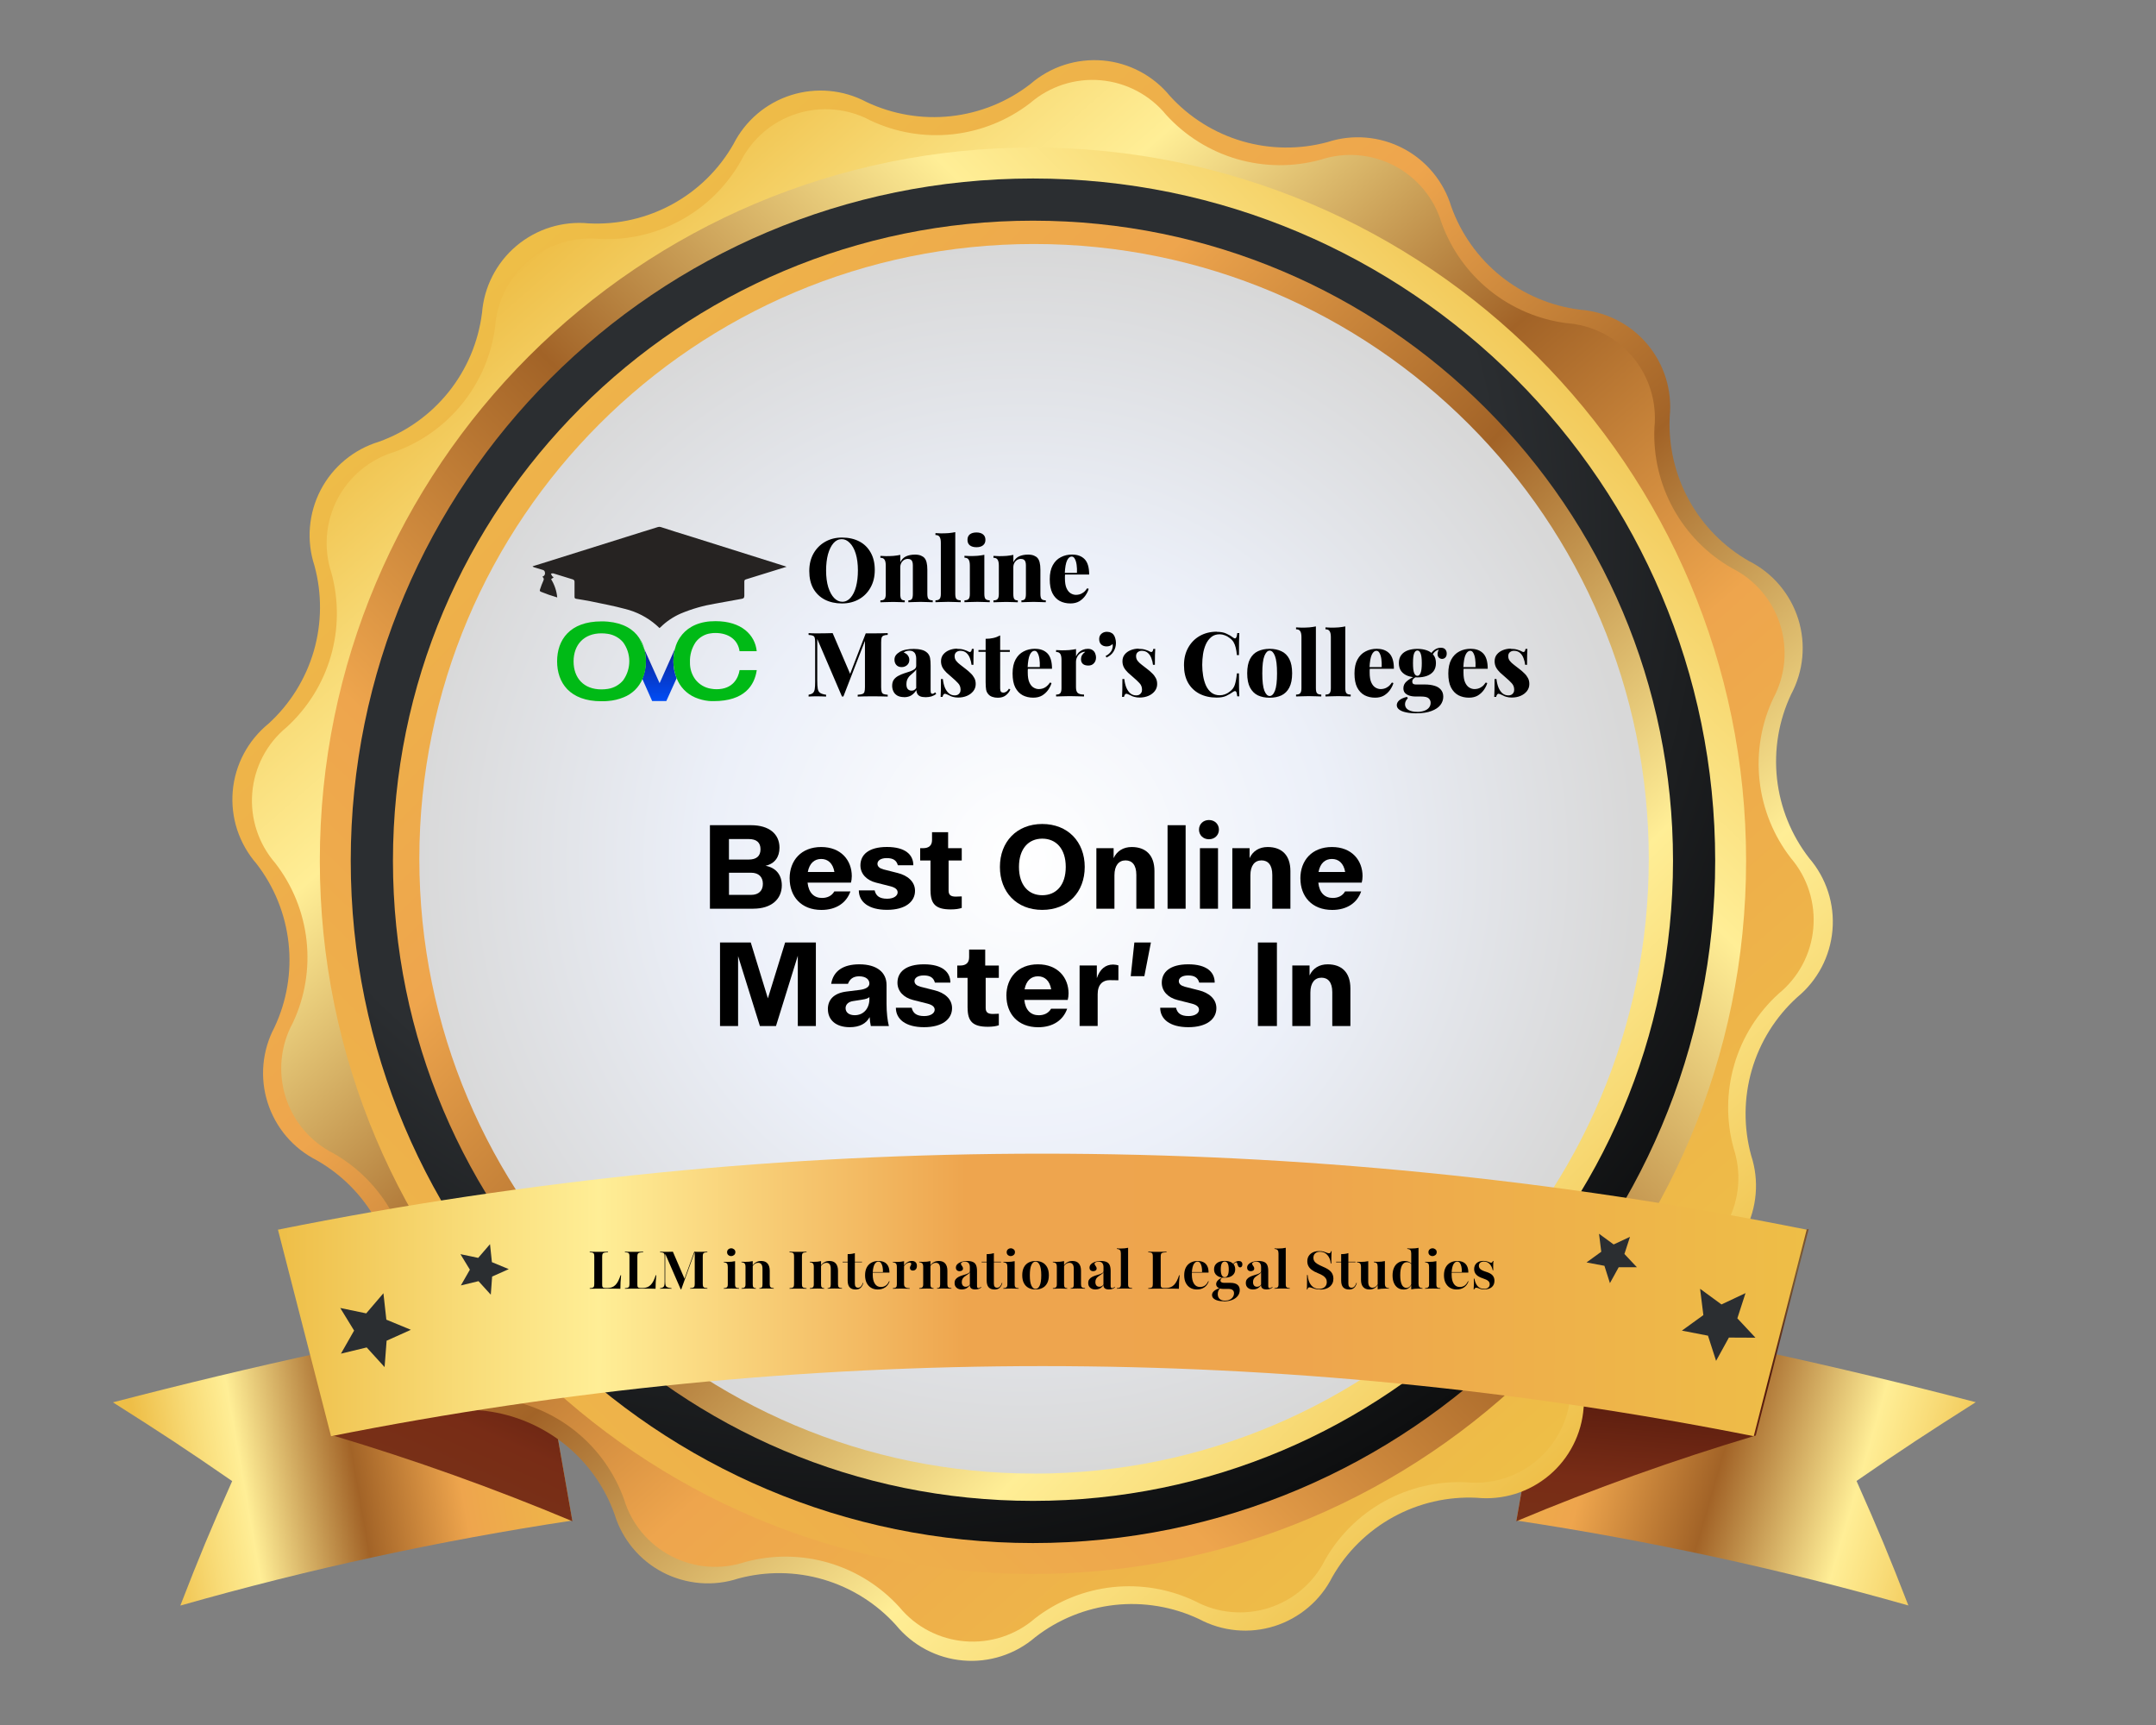
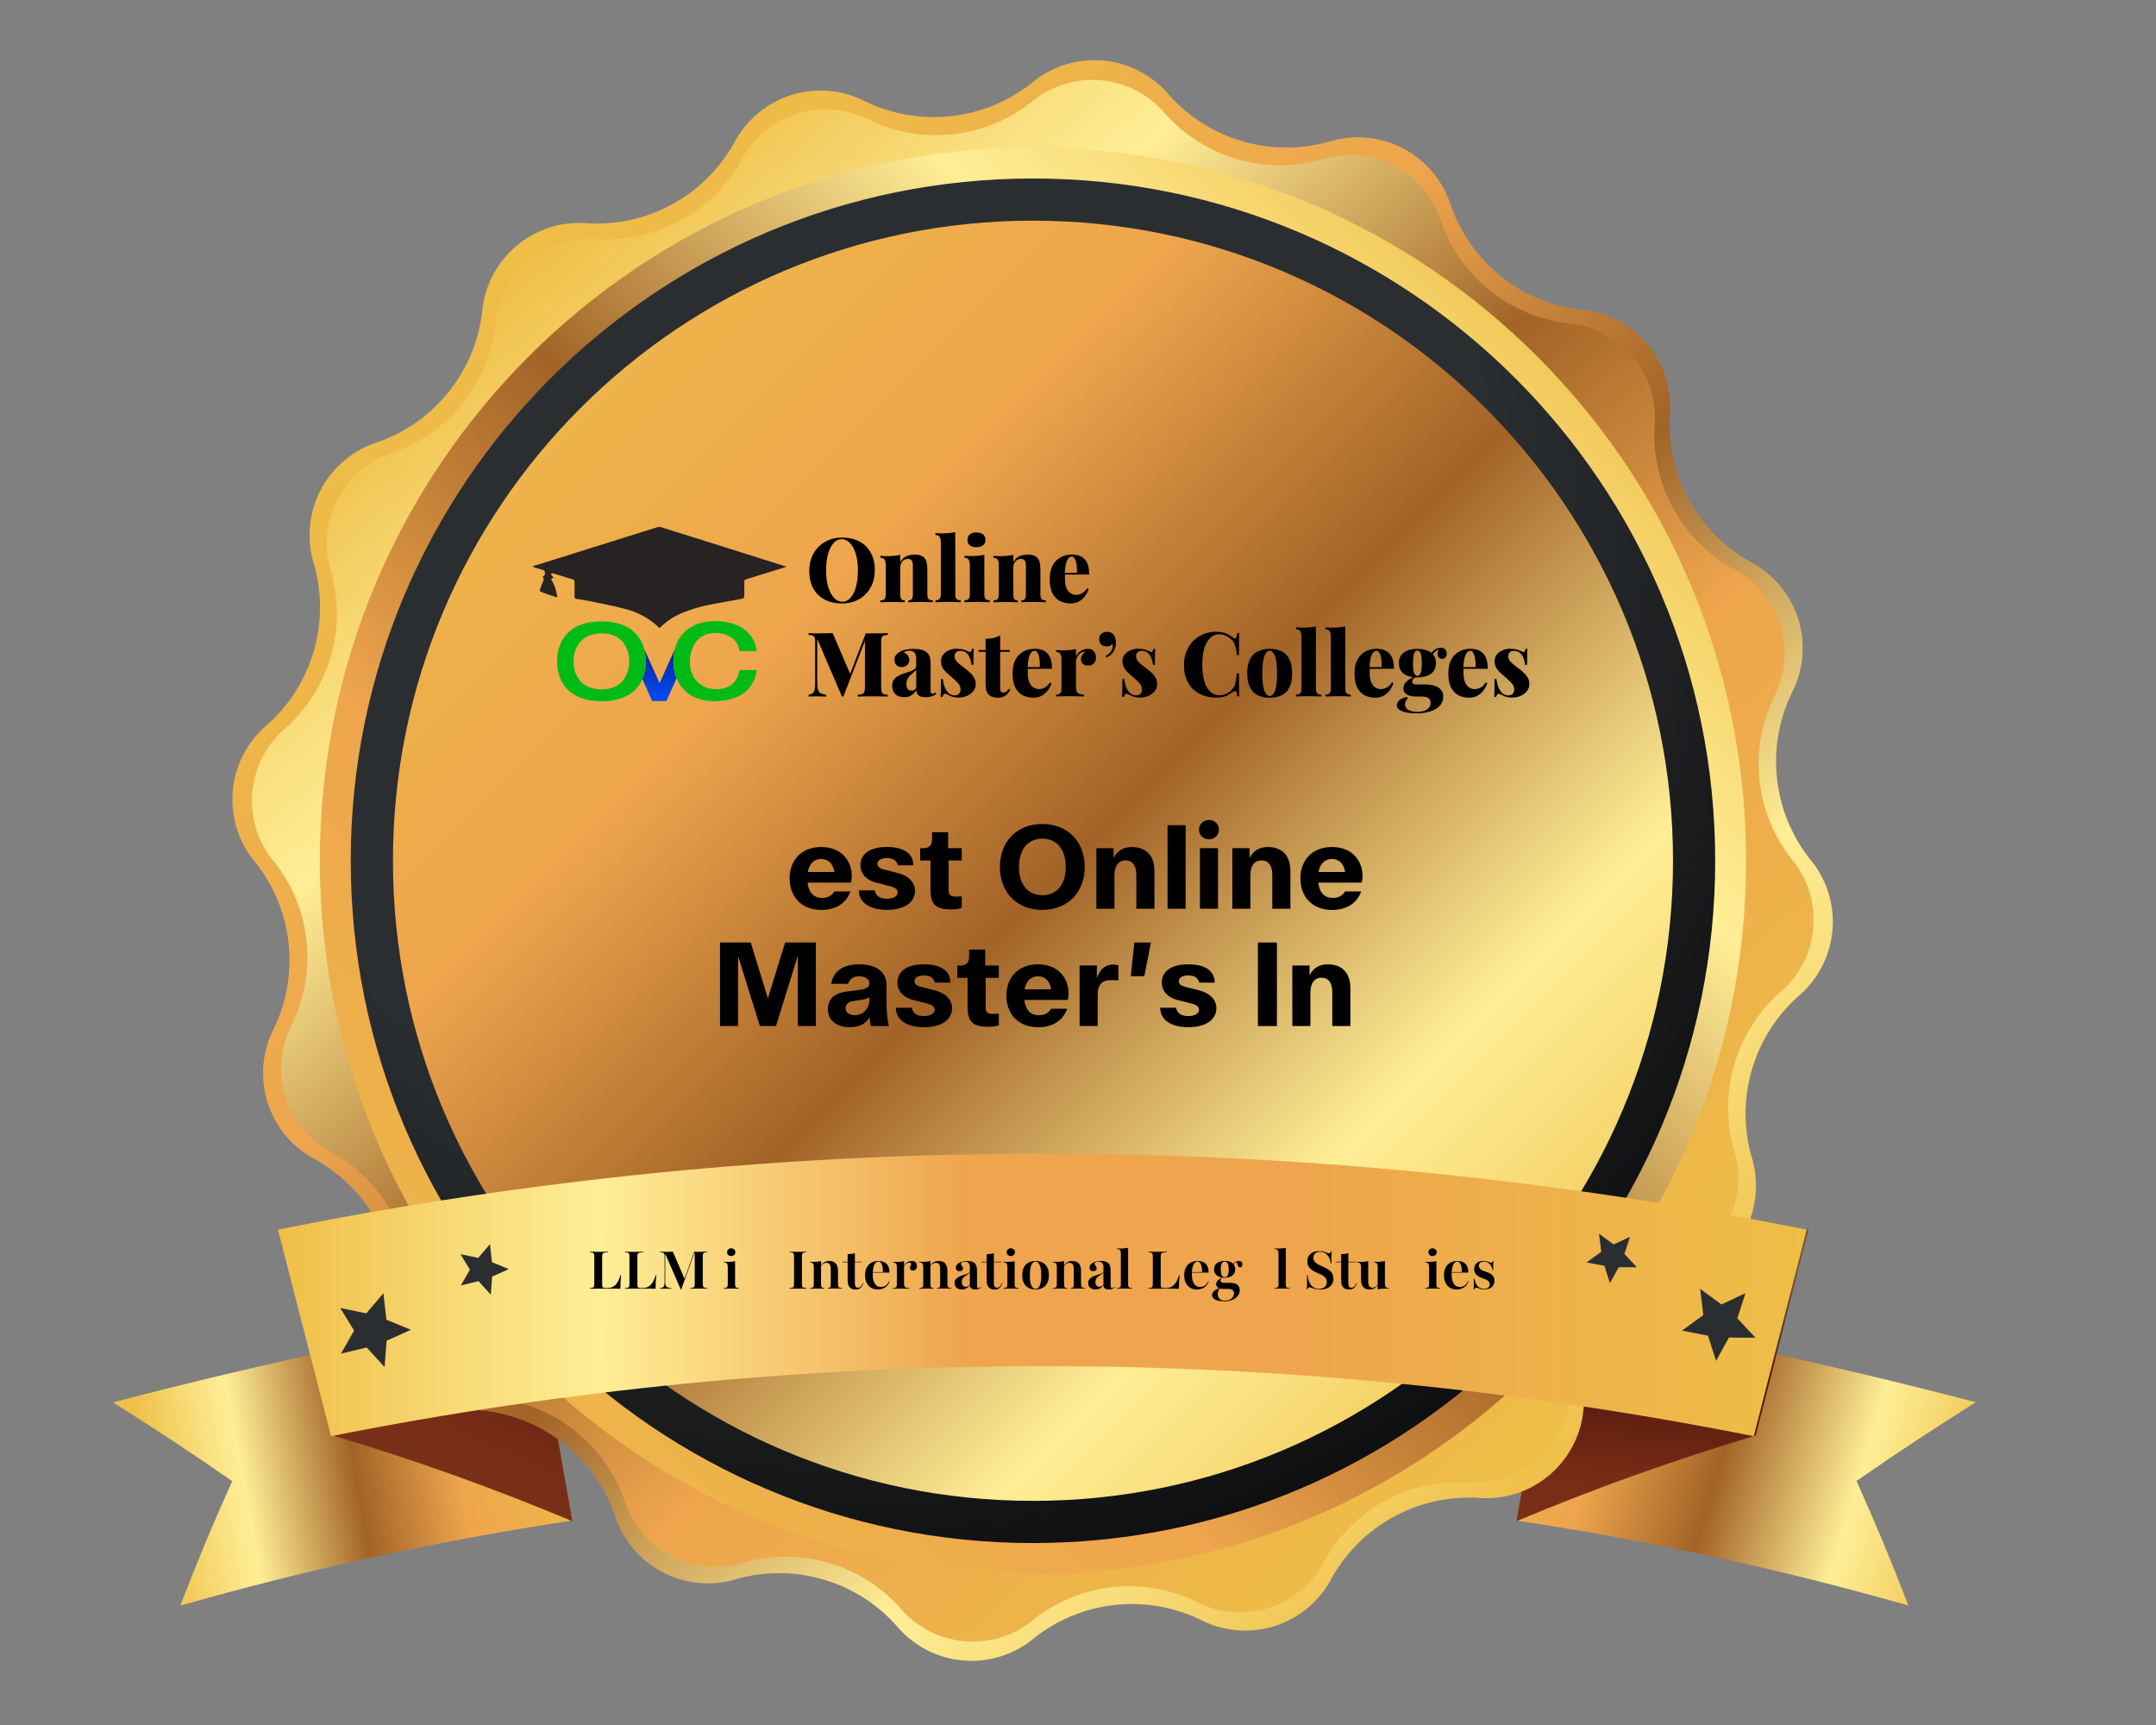
<svg xmlns="http://www.w3.org/2000/svg" xmlns:xlink="http://www.w3.org/1999/xlink" id="Layer_1" width="500" height="400" viewBox="0 0 500 400">
  <rect x="0" y="0" width="500" height="400" fill="#808080" stroke="none" />
  <defs>
    <style>.cls-1{fill:none;}.cls-2{fill:url(#radial-gradient-6);}.cls-3{fill:url(#radial-gradient-5);}.cls-4{fill:url(#radial-gradient-4);}.cls-5{fill:url(#radial-gradient-3);}.cls-6{fill:url(#radial-gradient-2);}.cls-7{fill:url(#linear-gradient-8);}.cls-8{fill:url(#linear-gradient-7);}.cls-9{fill:url(#linear-gradient-5);}.cls-10{fill:url(#linear-gradient-6);}.cls-11{fill:url(#linear-gradient-9);}.cls-12{fill:url(#linear-gradient-4);}.cls-13{fill:url(#linear-gradient-3);}.cls-14{fill:url(#linear-gradient-2);}.cls-15{fill:url(#radial-gradient);}.cls-16{fill:url(#linear-gradient);}.cls-17{fill:#262322;}.cls-18{fill:url(#linear-gradient-10);}.cls-19{fill:#00ba16;}.cls-20{clip-path:url(#clippath);}</style>
    <linearGradient id="linear-gradient" x1="34.08" y1="-784.75" x2="140.13" y2="-766.07" gradientTransform="translate(0 -438) scale(1 -1)" gradientUnits="userSpaceOnUse">
      <stop offset="0" stop-color="#eebe47" />
      <stop offset=".12" stop-color="#f8db77" />
      <stop offset=".21" stop-color="#ffee96" />
      <stop offset=".45" stop-color="#a26327" />
      <stop offset=".67" stop-color="#eea54d" />
      <stop offset="1" stop-color="#eebe47" />
    </linearGradient>
    <linearGradient id="linear-gradient-2" x1="457.09" y1="-792.13" x2="329.42" y2="-754.78" xlink:href="#linear-gradient" />
    <linearGradient id="linear-gradient-3" x1="134.11" y1="-675.83" x2="77.36" y2="-806.24" gradientTransform="translate(0 -438) scale(1 -1)" gradientUnits="userSpaceOnUse">
      <stop offset="0" stop-color="#793a19" />
      <stop offset="0" stop-color="#793c1b" />
      <stop offset=".21" stop-color="#7a5b36" />
      <stop offset=".45" stop-color="#51180c" />
      <stop offset=".67" stop-color="#782c16" />
      <stop offset="1" stop-color="#793a19" />
    </linearGradient>
    <linearGradient id="linear-gradient-4" x1="389.37" y1="-705.23" x2="380.92" y2="-819.7" xlink:href="#linear-gradient-3" />
    <linearGradient id="linear-gradient-5" x1="363.28" y1="-779.02" x2="118.18" y2="-498.79" xlink:href="#linear-gradient" />
    <linearGradient id="linear-gradient-6" x1="118.84" y1="-499.7" x2="358" y2="-773.12" xlink:href="#linear-gradient" />
    <linearGradient id="linear-gradient-7" x1="369.31" y1="-505.96" x2="86.98" y2="-792.39" xlink:href="#linear-gradient" />
    <radialGradient id="radial-gradient" cx="-2778.49" cy="318.09" fx="-2778.49" fy="318.09" r="1.09" gradientTransform="translate(747911.2 85723.81) scale(269.11 -269.11)" gradientUnits="userSpaceOnUse">
      <stop offset="0" stop-color="#2b2e31" />
      <stop offset=".52" stop-color="#2b2e31" />
      <stop offset="1" stop-color="#000" />
    </radialGradient>
    <linearGradient id="linear-gradient-8" x1="365.89" y1="-763.93" x2="95.39" y2="-493.43" xlink:href="#linear-gradient" />
    <radialGradient id="radial-gradient-2" cx="-2767.28" cy="314.95" fx="-2767.28" fy="314.95" r="1.09" gradientTransform="translate(361203.61 41281.68) scale(130.44 -130.44)" gradientUnits="userSpaceOnUse">
      <stop offset="0" stop-color="#fff" />
      <stop offset=".5" stop-color="#ecf0f9" />
      <stop offset="1" stop-color="#d8d8d8" />
    </radialGradient>
    <linearGradient id="linear-gradient-9" x1="64.46" y1="-738.27" x2="418.99" y2="-738.27" gradientTransform="translate(0 -438) scale(1 -1)" gradientUnits="userSpaceOnUse">
      <stop offset="0" stop-color="#eebe47" />
      <stop offset=".12" stop-color="#f8db77" />
      <stop offset=".21" stop-color="#ffee96" />
      <stop offset=".45" stop-color="#eea54e" />
      <stop offset=".67" stop-color="#eea54d" />
      <stop offset="1" stop-color="#eebe47" />
    </linearGradient>
    <radialGradient id="radial-gradient-3" cx="-2758.82" cy="321.8" fx="-2758.82" fy="321.8" r="1.09" gradientTransform="translate(247025.52 109476.73) rotate(17.21) scale(97.2 -97.2)" xlink:href="#radial-gradient" />
    <radialGradient id="radial-gradient-4" cx="-2768.36" cy="321.54" fx="-2768.36" fy="321.54" r="1.09" gradientTransform="translate(362273.78 160253.13) rotate(17.21) scale(142.06 -142.06)" xlink:href="#radial-gradient" />
    <radialGradient id="radial-gradient-5" cx="-2803.32" cy="294.23" fx="-2803.32" fy="294.23" r="1.09" gradientTransform="translate(-30673.26 -271923.78) rotate(-102.49) scale(97.2 -97.2)" xlink:href="#radial-gradient" />
    <radialGradient id="radial-gradient-6" cx="-2798.81" cy="302.68" fx="-2798.81" fy="302.68" r="1.09" gradientTransform="translate(-43668.19 -397189.89) rotate(-102.49) scale(142.06 -142.06)" xlink:href="#radial-gradient" />
    <clipPath id="clippath">
      <rect class="cls-1" x="123.48" y="122.16" width="220.77" height="40.44" />
    </clipPath>
    <linearGradient id="linear-gradient-10" x1="152.95" y1="-588.41" x2="152.95" y2="-609.64" gradientTransform="translate(0 -438) scale(1 -1)" gradientUnits="userSpaceOnUse">
      <stop offset="0" stop-color="#0d2398" />
      <stop offset=".57" stop-color="#004cf4" />
      <stop offset="1" stop-color="#34a0ff" />
    </linearGradient>
  </defs>
  <path class="cls-16" d="M132.72,352.59c-30.69,4.64-61.05,11.22-90.9,19.72,4.49-11.58,6.89-17.35,12.02-28.87-10.8-7.46-16.33-11.08-27.65-18.26,32.65-8.5,64.66-15.47,97.99-21.23l8.53,48.64Z" />
  <path class="cls-14" d="M351.68,352.59c30.69,4.63,61.05,11.21,90.89,19.69-4.49-11.58-6.89-17.34-12.02-28.87,10.8-7.46,16.33-11.08,27.65-18.26-32.63-8.5-64.66-15.47-97.99-21.23l-8.53,48.67Z" />
  <path class="cls-13" d="M132.75,352.75c-18.14-7.61-36.68-14.24-55.53-19.88l-12.28-47.89c20.08,5.35,39.87,11.75,59.28,19.17l8.53,48.59Z" />
  <path class="cls-12" d="M351.65,352.75c18.14-7.61,36.68-14.24,55.53-19.88l12.28-47.89c-20.08,5.35-39.87,11.75-59.28,19.17l-8.53,48.59Z" />
  <path class="cls-9" d="M111.78,72.66c.22-3.01,1.04-5.95,2.42-8.64,1.37-2.69,3.27-5.08,5.58-7.02,2.31-1.94,4.99-3.41,7.87-4.3,2.89-.89,5.92-1.2,8.93-.9,6.74.33,13.44-1.21,19.35-4.45,5.92-3.24,10.82-8.06,14.16-13.92,1.36-2.69,3.24-5.08,5.53-7.03s4.95-3.43,7.83-4.34c2.87-.91,5.9-1.24,8.89-.97,3,.27,5.92,1.14,8.58,2.55,6.11,2.89,12.9,4.04,19.62,3.3s13.1-3.32,18.44-7.47c2.29-1.98,4.96-3.49,7.84-4.42,2.88-.93,5.92-1.28,8.94-1.02,3.02.26,5.95,1.13,8.63,2.55,2.68,1.42,5.04,3.36,6.96,5.71,4.52,4.96,10.32,8.58,16.76,10.46,6.44,1.88,13.28,1.95,19.76.2,2.86-.94,5.89-1.29,8.89-1.04,3,.25,5.93,1.09,8.6,2.48,2.67,1.39,5.04,3.3,6.96,5.62,1.92,2.32,3.37,5,4.24,7.88,2.27,6.35,6.26,11.95,11.53,16.17,5.26,4.22,11.59,6.9,18.28,7.75,3.01.22,5.95,1.04,8.64,2.42,2.69,1.37,5.08,3.27,7.02,5.58,1.94,2.31,3.41,4.99,4.3,7.87.89,2.89,1.2,5.92.9,8.93-.33,6.74,1.22,13.44,4.47,19.36,3.25,5.92,8.08,10.82,13.94,14.15,2.69,1.36,5.09,3.24,7.04,5.54,1.95,2.3,3.43,4.97,4.34,7.84.91,2.88,1.23,5.91.95,8.91s-1.16,5.92-2.58,8.58c-2.88,6.1-4.02,12.88-3.28,19.59.74,6.71,3.32,13.08,7.46,18.41,1.97,2.29,3.46,4.94,4.39,7.81.93,2.87,1.27,5.9,1.01,8.9-.26,3.01-1.12,5.93-2.52,8.6-1.41,2.67-3.33,5.03-5.66,6.95-4.99,4.53-8.64,10.36-10.52,16.84-1.88,6.48-1.93,13.35-.15,19.86.94,2.86,1.29,5.89,1.04,8.89-.25,3-1.09,5.93-2.48,8.6-1.39,2.67-3.3,5.04-5.62,6.96-2.32,1.92-5,3.37-7.88,4.24-6.35,2.27-11.95,6.26-16.17,11.53-4.22,5.26-6.9,11.59-7.75,18.28-.22,3.01-1.04,5.95-2.42,8.64-1.37,2.69-3.27,5.08-5.58,7.02-2.31,1.94-4.99,3.41-7.87,4.3-2.89.89-5.92,1.2-8.93.9-6.74-.33-13.43,1.22-19.34,4.46-5.91,3.25-10.81,8.06-14.15,13.92-1.36,2.69-3.25,5.09-5.55,7.04-2.3,1.95-4.97,3.43-7.84,4.34-2.88.91-5.91,1.23-8.91.95s-5.92-1.16-8.58-2.58c-6.11-2.88-12.9-4.01-19.61-3.27-6.71.75-13.09,3.34-18.42,7.49-2.29,1.97-4.95,3.46-7.82,4.38-2.87.92-5.9,1.27-8.91,1-3.01-.26-5.93-1.12-8.6-2.53-2.67-1.41-5.03-3.34-6.94-5.67-4.51-5-10.32-8.65-16.77-10.56-6.46-1.91-13.32-1.99-19.82-.24-2.86.94-5.89,1.29-8.89,1.04-3-.25-5.92-1.09-8.6-2.48-2.67-1.39-5.04-3.3-6.96-5.62-1.92-2.32-3.37-5-4.24-7.88-2.27-6.35-6.26-11.95-11.53-16.17-5.26-4.22-11.59-6.9-18.28-7.75-3.01-.22-5.95-1.04-8.64-2.42-2.69-1.37-5.08-3.27-7.02-5.58-1.94-2.31-3.41-4.99-4.3-7.87-.89-2.89-1.2-5.92-.9-8.93.3-6.72-1.27-13.39-4.52-19.28-3.25-5.89-8.07-10.76-13.92-14.08-2.68-1.36-5.06-3.24-7.01-5.53-1.94-2.29-3.41-4.95-4.32-7.81-.91-2.86-1.24-5.88-.97-8.87.27-2.99,1.13-5.9,2.54-8.56,2.88-6.1,4.02-12.88,3.28-19.59-.74-6.71-3.32-13.08-7.46-18.41-1.99-2.29-3.5-4.96-4.45-7.84-.94-2.89-1.29-5.93-1.03-8.96.26-3.03,1.13-5.97,2.55-8.65,1.42-2.68,3.37-5.05,5.72-6.97,4.99-4.53,8.63-10.36,10.52-16.84,1.88-6.48,1.93-13.35.15-19.86-.94-2.86-1.29-5.89-1.04-8.89.25-3,1.09-5.93,2.48-8.6,1.39-2.67,3.3-5.04,5.62-6.96,2.32-1.92,5-3.37,7.88-4.24,6.36-2.28,11.95-6.27,16.18-11.54,4.22-5.27,6.9-11.6,7.74-18.3Z" />
  <path class="cls-10" d="M364.2,323.41c-.22,2.94-1.02,5.8-2.37,8.42-1.34,2.62-3.2,4.95-5.45,6.84-2.26,1.89-4.87,3.32-7.68,4.18-2.81.87-5.77,1.16-8.7.87-6.57-.31-13.1,1.2-18.87,4.36-5.77,3.17-10.55,7.87-13.81,13.58-1.31,2.64-3.14,4.99-5.38,6.91-2.24,1.92-4.84,3.37-7.65,4.27-2.81.9-5.77,1.23-8.71.96-2.94-.26-5.79-1.11-8.39-2.5-5.95-2.84-12.57-3.97-19.13-3.27-6.56.7-12.79,3.2-18.01,7.23-2.22,1.93-4.81,3.4-7.61,4.31-2.8.92-5.75,1.26-8.68,1.02-2.93-.24-5.79-1.07-8.4-2.43-2.61-1.36-4.92-3.24-6.79-5.51-4.43-4.87-10.11-8.43-16.43-10.27-6.32-1.84-13.03-1.9-19.38-.16-2.8.92-5.75,1.28-8.69,1.04-2.94-.24-5.79-1.06-8.41-2.42-2.61-1.36-4.93-3.23-6.81-5.49-1.88-2.27-3.29-4.89-4.14-7.71-2.23-6.19-6.12-11.64-11.25-15.76-5.13-4.11-11.3-6.73-17.83-7.56-2.93-.22-5.8-1.02-8.42-2.36-2.62-1.34-4.94-3.19-6.84-5.45-1.89-2.25-3.32-4.86-4.19-7.67-.87-2.81-1.17-5.77-.88-8.7.31-6.57-1.2-13.1-4.36-18.87-3.17-5.77-7.87-10.55-13.58-13.81-2.64-1.33-4.99-3.18-6.9-5.43-1.91-2.25-3.36-4.87-4.24-7.69-.88-2.82-1.19-5.79-.9-8.74.29-2.94,1.16-5.8,2.58-8.4,2.81-5.95,3.91-12.56,3.19-19.1-.72-6.54-3.23-12.76-7.26-17.96-1.93-2.22-3.4-4.81-4.31-7.61-.92-2.8-1.26-5.75-1.02-8.68.24-2.93,1.07-5.79,2.43-8.4,1.36-2.61,3.23-4.92,5.5-6.79,4.87-4.43,8.43-10.11,10.27-16.43,1.84-6.32,1.9-13.03.16-19.38-.92-2.8-1.28-5.75-1.04-8.69.24-2.94,1.06-5.79,2.42-8.41,1.36-2.61,3.23-4.93,5.49-6.81,2.27-1.88,4.89-3.29,7.71-4.14,6.2-2.22,11.67-6.1,15.8-11.24,4.13-5.13,6.76-11.31,7.59-17.84.22-2.94,1.02-5.8,2.37-8.42,1.34-2.62,3.2-4.95,5.45-6.84,2.26-1.89,4.87-3.32,7.68-4.18,2.81-.87,5.77-1.16,8.7-.87,6.58.32,13.13-1.19,18.9-4.36,5.78-3.17,10.56-7.88,13.83-13.61,1.33-2.63,3.17-4.96,5.41-6.87,2.24-1.91,4.85-3.34,7.65-4.23,2.81-.88,5.76-1.2,8.69-.92,2.93.27,5.78,1.13,8.37,2.52,5.95,2.81,12.56,3.91,19.1,3.19,6.54-.72,12.76-3.23,17.96-7.26,2.23-1.92,4.83-3.37,7.63-4.28,2.8-.9,5.76-1.24,8.69-.98,2.93.26,5.78,1.09,8.39,2.47,2.6,1.37,4.91,3.25,6.78,5.53,4.43,4.87,10.11,8.43,16.43,10.27,6.32,1.84,13.03,1.9,19.38.16,2.8-.92,5.75-1.28,8.69-1.04,2.94.24,5.79,1.06,8.41,2.42,2.61,1.36,4.93,3.23,6.81,5.49,1.88,2.27,3.29,4.89,4.14,7.71,2.23,6.19,6.12,11.64,11.25,15.76,5.13,4.11,11.3,6.73,17.83,7.56,2.94.22,5.8,1.02,8.42,2.37,2.62,1.34,4.95,3.2,6.84,5.45,1.89,2.26,3.32,4.87,4.18,7.68.87,2.81,1.16,5.77.87,8.7-.3,6.58,1.23,13.11,4.42,18.87,3.19,5.76,7.9,10.53,13.63,13.78,2.63,1.32,4.97,3.16,6.87,5.4,1.91,2.24,3.35,4.84,4.24,7.65.89,2.81,1.2,5.76.93,8.7-.27,2.93-1.13,5.78-2.52,8.37-2.81,5.95-3.91,12.56-3.19,19.1.72,6.54,3.23,12.76,7.26,17.96,1.91,2.24,3.36,4.83,4.25,7.64.89,2.8,1.22,5.76.95,8.69-.26,2.93-1.11,5.78-2.5,8.38-1.38,2.6-3.27,4.89-5.55,6.75-4.87,4.43-8.43,10.11-10.27,16.43-1.84,6.32-1.9,13.03-.16,19.38.92,2.8,1.28,5.75,1.04,8.69-.24,2.94-1.06,5.79-2.42,8.41-1.36,2.61-3.23,4.93-5.49,6.81-2.27,1.88-4.89,3.29-7.71,4.14-6.18,2.23-11.63,6.13-15.74,11.26-4.11,5.13-6.72,11.3-7.55,17.82Z" />
  <path class="cls-8" d="M239.56,364.98c91.34,0,165.38-74.04,165.38-165.38S330.9,34.21,239.56,34.21,74.17,108.26,74.17,199.6s74.05,165.38,165.38,165.38Z" />
  <path class="cls-15" d="M239.56,357.81c87.38,0,158.21-70.83,158.21-158.21S326.94,41.39,239.56,41.39,81.34,112.22,81.34,199.6s70.83,158.21,158.21,158.21Z" />
  <path class="cls-7" d="M239.56,348.03c81.98,0,148.43-66.46,148.43-148.43S321.53,51.17,239.56,51.17,91.13,117.62,91.13,199.6s66.45,148.43,148.43,148.43Z" />
-   <path class="cls-6" d="M239.81,341.71c78.73,0,142.56-63.83,142.56-142.56S318.55,56.58,239.81,56.58,97.25,120.41,97.25,199.14s63.83,142.56,142.56,142.56Z" />
  <path class="cls-11" d="M406.71,333.03c-108.91-21.67-221.02-21.67-329.94,0l-12.31-47.89c117.01-23.5,237.52-23.5,354.53,0l-12.28,47.89Z" />
  <path class="cls-5" d="M113.81,300.21l-2.84-3.13-4.09.99,2.09-3.65-2.19-3.6,4.12.86,2.74-3.18.44,4.17,3.91,1.62-3.86,1.72-.31,4.2Z" />
  <path class="cls-4" d="M89.19,317.01l-4.15-4.56-5.97,1.44,3.05-5.35-3.21-5.24,6.02,1.25,3.99-4.67.68,6.13,5.69,2.35-5.63,2.53-.47,6.13Z" />
  <path class="cls-3" d="M378.02,286.79l-1.3,3.99,2.9,3.08h-4.23l-2.03,3.68-1.28-4.02-4.15-.78,3.42-2.48-.52-4.17,3.39,2.48,3.81-1.77Z" />
  <path class="cls-2" d="M404.81,299.83l-1.9,5.87,4.2,4.49-6.16-.03-2.97,5.4-1.88-5.84-6.05-1.17,4.98-3.6-.76-6.1,4.96,3.63,5.58-2.63Z" />
  <g class="cls-20">
    <path class="cls-17" d="M182.39,131.43l-4.02,1.25c-1.81.56-3.61,1.13-5.42,1.68-.32.1-.33.32-.33.58v3.19c0,.51-.17.65-.61.73-2.06.36-4.12.73-6.17,1.12-2.73.45-5.41,1.22-7.96,2.29-1.76.77-3.36,1.85-4.72,3.19l-.21.18c-.25-.23-.49-.46-.74-.68-2.09-1.82-4.58-3.11-7.26-3.76-2.64-.72-5.35-1.21-8.04-1.78-1.09-.22-2.19-.38-3.29-.57-.29-.05-.39-.18-.38-.49v-3.4c.02-.14-.02-.29-.1-.4-.08-.12-.21-.2-.35-.22-1.5-.45-3-.93-4.51-1.39-.18,0-.35.02-.52.08.08.19.17.38.28.56.11.11.23.2.36.28l-.59.44c.79,1.28,1.28,2.73,1.42,4.23-.73-.23-1.37-.42-2-.64-.63-.22-1.14-.43-1.71-.65-.28-.1-.41-.25-.29-.55.23-.71.49-1.41.8-2.09.21-.41,0-.6-.24-.89.2-.05.37-.17.48-.34.11-.17.15-.37.12-.57-.05-.34-.16-.54-.47-.64l-2.01-.61c-.16-.04-.3-.12-.41-.24l2.07-.64,23.58-7.4c1.15-.36,2.3-.73,3.45-1.07.2-.06.42-.06.62,0,2.49.8,4.97,1.6,7.46,2.35l20.95,6.6c.24.05.41.14.78.26Z" />
    <path class="cls-18" d="M156.17,153.34c0-1,.13-1.99.39-2.96l-3.59,8.04-3.56-7.91c.25.92.36,1.87.35,2.83.02,1.4-.25,2.79-.8,4.08l2.28,5.14h3.29l2.39-5.3c-.5-1.24-.76-2.57-.76-3.91Z" />
    <path class="cls-19" d="M171.52,155.39h3.98c-.51,3.5-2.8,7.19-10,7.19-.39,0-.8,0-1.15-.04-1.07-.11-2.12-.38-3.12-.8-.99-.42-1.88-1.04-2.63-1.82-.74-.78-1.32-1.7-1.7-2.71-.49-1.24-.74-2.57-.73-3.91,0-1,.13-1.99.39-2.96.22-.88.59-1.71,1.1-2.47,1.35-2.05,3.64-3.51,7.05-3.79h.16c.34,0,.72-.04,1.08-.04,6.02,0,9.16,3.19,9.54,6.96h-3.98c-.37-2.64-2.53-4.22-5.61-4.22-.35,0-.7.02-1.04.08-.69.08-1.35.3-1.95.65-.6.34-1.13.81-1.55,1.36-.95,1.39-1.42,3.05-1.35,4.73-.03,1.44.41,2.84,1.27,3.99.89,1.13,2.17,1.89,3.59,2.11.42.08.85.12,1.28.12,3.82.02,5.08-2.6,5.37-4.43Z" />
    <path class="cls-19" d="M148.26,147.95l1.16,2.56c-.23-.92-.62-1.79-1.16-2.56Z" />
    <path class="cls-19" d="M149.41,150.51l-1.16-2.56c-1.34-2.04-3.69-3.47-7.26-3.8-.49-.05-.98-.06-1.51-.06-7.37,0-10.28,4.32-10.28,9.26s2.9,9.26,10.28,9.26c.53,0,1.03,0,1.51-.06,1.25-.09,2.49-.38,3.65-.86.97-.38,1.86-.96,2.61-1.69.75-.73,1.34-1.6,1.75-2.57.55-1.29.82-2.68.8-4.08,0-.96-.12-1.91-.38-2.83ZM144.56,157.7c-.9,1.1-2.17,1.82-3.57,2.04-.5.08-1.01.12-1.51.12-4.11,0-6.46-2.64-6.46-6.49s2.39-6.51,6.46-6.51c.51,0,1.01.04,1.51.12,1.35.21,2.59.89,3.49,1.92.94,1.27,1.45,2.8,1.46,4.38.01,1.58-.47,3.12-1.38,4.41v.02Z" />
  </g>
  <path d="M195.28,124.65c1.52,0,2.85.3,3.99.89s2.01,1.45,2.64,2.57c.64,1.11.96,2.46.96,4.05s-.33,2.91-.98,4.07c-.64,1.16-1.53,2.07-2.68,2.72-1.15.65-2.46.98-3.95.98s-2.84-.3-3.99-.89c-1.14-.6-2.02-1.45-2.66-2.57-.62-1.12-.93-2.47-.93-4.05s.33-2.91.98-4.07c.66-1.16,1.56-2.07,2.7-2.72,1.14-.65,2.44-.98,3.92-.98ZM195.2,125.02c-.73,0-1.37.31-1.91.93-.54.62-.96,1.48-1.27,2.57-.29,1.09-.44,2.36-.44,3.8s.17,2.75.5,3.84c.35,1.08.8,1.92,1.37,2.51.57.58,1.2.87,1.89.87.73,0,1.37-.31,1.91-.93.55-.62.98-1.48,1.27-2.57.29-1.11.44-2.37.44-3.8s-.17-2.76-.5-3.84-.79-1.91-1.37-2.49c-.57-.6-1.2-.89-1.89-.89ZM212.11,128.6c.61,0,1.09.08,1.45.23.37.15.66.35.85.58.22.26.38.6.48,1.02.11.42.17.98.17,1.68v5.61c0,.58.09.98.27,1.18.19.21.52.31.98.31v.44c-.28-.01-.69-.03-1.25-.04-.54-.03-1.07-.04-1.58-.04-.57,0-1.11.01-1.64.04-.53.01-.92.03-1.18.04v-.44c.39,0,.66-.1.81-.31.15-.21.23-.6.23-1.18v-6.6c0-.32-.03-.59-.1-.81-.07-.23-.19-.41-.35-.52-.17-.12-.4-.19-.71-.19s-.62.08-.89.25c-.26.17-.48.4-.64.71-.15.29-.23.62-.23,1v6.17c0,.58.08.98.23,1.18.15.21.42.31.81.31v.44c-.26-.01-.64-.03-1.14-.04-.5-.03-1-.04-1.52-.04-.57,0-1.14.01-1.7.04-.57.01-1,.03-1.29.04v-.44c.46,0,.77-.1.96-.31.19-.21.29-.6.29-1.18v-6.56c0-.62-.09-1.08-.27-1.37-.18-.3-.5-.46-.98-.46v-.44c.44.04.87.06,1.29.06.62,0,1.21-.02,1.77-.06.57-.06,1.09-.13,1.56-.23v1.68c.33-.64.78-1.09,1.35-1.35.58-.26,1.25-.39,1.99-.39ZM221.54,123.4v14.31c0,.58.09.98.27,1.18.19.21.52.31.98.31v.44c-.26-.01-.66-.03-1.2-.04-.54-.03-1.09-.04-1.66-.04s-1.12.01-1.7.04c-.57.01-1,.03-1.29.04v-.44c.46,0,.77-.1.96-.31.19-.21.29-.6.29-1.18v-11.84c0-.61-.09-1.06-.27-1.35-.17-.3-.49-.46-.98-.46v-.44c.44.04.87.06,1.29.06.64,0,1.23-.02,1.79-.06.55-.06,1.07-.13,1.54-.23ZM226.45,123.47c.65,0,1.16.15,1.52.44.37.29.56.71.56,1.27s-.19.98-.56,1.27c-.36.29-.86.44-1.52.44s-1.16-.15-1.54-.44c-.36-.29-.54-.71-.54-1.27s.18-.98.54-1.27c.37-.29.89-.44,1.54-.44ZM228.28,128.66v9.05c0,.58.09.98.27,1.18.19.21.52.31.98.31v.44c-.28-.01-.69-.03-1.23-.04-.54-.03-1.09-.04-1.64-.04s-1.12.01-1.7.04c-.57.01-1,.03-1.29.04v-.44c.46,0,.78-.1.96-.31.19-.21.29-.6.29-1.18v-6.56c0-.62-.09-1.08-.27-1.37-.18-.3-.5-.46-.98-.46v-.44c.44.04.87.06,1.29.06.62,0,1.21-.02,1.77-.06.57-.06,1.09-.13,1.56-.23ZM238.33,128.6c.61,0,1.09.08,1.45.23.37.15.66.35.85.58.22.26.38.6.48,1.02.11.42.17.98.17,1.68v5.61c0,.58.09.98.27,1.18.19.21.52.31.98.31v.44c-.28-.01-.69-.03-1.25-.04-.54-.03-1.07-.04-1.58-.04-.57,0-1.11.01-1.64.04-.53.01-.92.03-1.18.04v-.44c.39,0,.66-.1.81-.31.15-.21.23-.6.23-1.18v-6.6c0-.32-.03-.59-.1-.81-.07-.23-.19-.41-.35-.52-.17-.12-.4-.19-.71-.19s-.62.08-.89.25c-.26.17-.48.4-.64.71-.15.29-.23.62-.23,1v6.17c0,.58.08.98.23,1.18.15.21.42.31.81.31v.44c-.26-.01-.64-.03-1.14-.04-.5-.03-1-.04-1.52-.04-.57,0-1.14.01-1.7.04-.57.01-1,.03-1.29.04v-.44c.46,0,.77-.1.96-.31.19-.21.29-.6.29-1.18v-6.56c0-.62-.09-1.08-.27-1.37-.18-.3-.5-.46-.98-.46v-.44c.44.04.87.06,1.29.06.62,0,1.21-.02,1.77-.06.57-.06,1.09-.13,1.56-.23v1.68c.33-.64.78-1.09,1.35-1.35.58-.26,1.25-.39,1.99-.39ZM248.68,128.6c1.22,0,2.17.36,2.87,1.08.69.72,1.04,1.9,1.04,3.55h-6.67l-.02-.39h3.86c.03-.68,0-1.3-.08-1.87-.08-.58-.22-1.04-.42-1.39-.18-.35-.42-.52-.73-.52-.42,0-.77.3-1.06.89-.29.6-.47,1.61-.54,3.03l.08.15c-.03.15-.04.31-.04.48v.5c0,.96.12,1.72.37,2.28.26.57.59.97.98,1.2.39.23.79.35,1.2.35.23,0,.5-.03.79-.1.29-.07.59-.21.91-.44.32-.22.62-.55.91-.98l.35.12c-.15.54-.42,1.07-.79,1.6-.36.51-.82.94-1.39,1.29-.57.33-1.25.5-2.06.5-.91,0-1.73-.19-2.45-.56-.72-.39-1.3-.99-1.72-1.81-.42-.83-.62-1.91-.62-3.24s.23-2.39.69-3.24c.46-.84,1.08-1.47,1.87-1.87.79-.42,1.67-.62,2.66-.62Z" />
  <path d="M205.87,146.8v.42c-.42.01-.73.07-.96.17-.22.08-.37.25-.46.5-.07.23-.1.61-.1,1.12v10.3c0,.5.04.87.12,1.12.08.25.23.42.44.5.22.08.54.14.96.17v.42c-.4-.03-.92-.04-1.56-.04-.62-.01-1.26-.02-1.91-.02-.71,0-1.37,0-1.99.02-.61,0-1.11.01-1.5.04v-.42c.47-.03.82-.08,1.06-.17.25-.08.42-.25.5-.5.08-.25.12-.62.12-1.12v-11.17l.19-.02-5.19,13.39h-.33l-5.73-13.35v9.61c0,.84.04,1.5.12,1.95.08.44.27.76.56.96.29.19.75.33,1.37.42v.42c-.26-.03-.62-.04-1.06-.04-.43-.01-.84-.02-1.23-.02-.3,0-.62,0-.96.02-.32,0-.59.01-.81.04v-.42c.44-.08.77-.21.98-.39.22-.19.37-.49.44-.89.07-.42.1-.98.1-1.7v-9.1c0-.51-.03-.89-.1-1.12-.07-.25-.21-.42-.44-.5-.22-.1-.55-.15-.98-.17v-.42c.22.01.49.03.81.04.33.01.65.02.96.02.71,0,1.38,0,2.04-.02.65-.01,1.24-.03,1.77-.04l4.24,9.88-.58.58,4.01-10.4h1.64c.65,0,1.29,0,1.91-.02.64-.01,1.16-.03,1.56-.04ZM209.68,161.65c-.64,0-1.16-.12-1.58-.35-.42-.25-.72-.57-.91-.98-.19-.4-.29-.83-.29-1.29,0-.58.13-1.06.39-1.43.28-.37.63-.67,1.06-.89.43-.23.88-.43,1.35-.58.47-.15.92-.3,1.35-.44.43-.15.77-.33,1.04-.52.26-.21.39-.47.39-.79v-1.72c0-.3-.05-.59-.15-.85-.08-.28-.24-.5-.48-.66-.22-.18-.53-.27-.93-.27-.25,0-.49.03-.73.1-.24.07-.44.18-.62.33.44.15.77.38.98.69.22.3.33.64.33,1.02,0,.51-.18.92-.54,1.23-.35.29-.76.44-1.25.44-.53,0-.93-.17-1.23-.5-.28-.33-.42-.73-.42-1.2,0-.42.1-.76.31-1.04.21-.29.51-.55.91-.79.4-.23.89-.41,1.45-.52.57-.11,1.17-.17,1.81-.17s1.25.07,1.79.21c.55.12,1.02.38,1.41.77.3.32.5.71.58,1.16.08.46.12,1.04.12,1.74v5.61c0,.35.03.59.08.73.07.12.17.19.31.19.12,0,.24-.03.35-.1.11-.07.22-.15.33-.23l.23.35c-.3.25-.66.44-1.08.58-.42.12-.87.19-1.35.19-.55,0-.99-.07-1.31-.21-.3-.15-.53-.35-.66-.6-.12-.25-.19-.53-.21-.83-.3.5-.69.9-1.14,1.2-.46.29-1.03.44-1.72.44ZM211.4,160.15c.22,0,.42-.04.58-.12.18-.1.35-.26.5-.48v-4.32c-.11.19-.26.38-.46.56-.18.17-.37.34-.58.52-.21.17-.41.35-.6.56-.18.21-.33.46-.46.75-.11.28-.17.62-.17,1.02,0,.54.11.93.33,1.16.22.23.5.35.85.35ZM221.96,150.45c.61,0,1.14.07,1.58.21.44.14.77.27.98.39.49.3.78.11.87-.58h.44c-.03.4-.05.89-.06,1.45-.01.55-.02,1.3-.02,2.24h-.44c-.05-.51-.18-1.02-.37-1.52-.18-.5-.45-.91-.81-1.23-.36-.33-.83-.5-1.41-.5-.37,0-.69.11-.96.33-.25.22-.37.53-.37.91,0,.42.12.78.37,1.1.25.32.57.62.96.91.4.29.8.6,1.2.93.44.33.84.67,1.18,1.02.36.33.64.7.85,1.1.22.39.33.86.33,1.41,0,.62-.19,1.17-.56,1.64-.37.47-.86.84-1.47,1.1-.61.26-1.29.39-2.04.39-.46,0-.86-.05-1.2-.15-.33-.08-.61-.19-.83-.33-.21-.1-.39-.18-.56-.25-.15-.07-.3-.12-.46-.15-.14-.01-.26.05-.35.19-.1.14-.17.32-.23.54h-.44c.03-.44.05-.98.06-1.62.01-.64.02-1.48.02-2.53h.44c.08.75.24,1.41.46,1.97.24.57.55,1.02.93,1.35.39.32.84.48,1.37.48.24,0,.45-.04.64-.12.21-.1.37-.24.5-.44.14-.19.21-.44.21-.75,0-.61-.19-1.11-.58-1.52-.39-.42-.86-.87-1.43-1.35-.44-.37-.86-.74-1.25-1.1-.37-.36-.69-.75-.93-1.18-.23-.43-.35-.91-.35-1.45,0-.62.17-1.15.52-1.58.36-.44.82-.77,1.39-1,.57-.23,1.18-.35,1.83-.35ZM231.95,147.36v3.38h2.24v.42h-2.24v8.49c0,.35.06.6.19.75.12.14.31.21.56.21.21,0,.42-.07.64-.21.23-.14.45-.37.64-.71l.33.21c-.26.57-.63,1.02-1.1,1.37-.46.35-1.06.52-1.81.52-.46,0-.87-.06-1.23-.19-.35-.11-.64-.28-.87-.52-.3-.3-.51-.68-.6-1.12-.08-.46-.12-1.04-.12-1.77v-7.04h-1.66v-.42h1.66v-2.6c.65,0,1.25-.06,1.79-.19.55-.12,1.08-.33,1.58-.6ZM240.06,150.45c1.22,0,2.17.36,2.87,1.08.69.72,1.04,1.9,1.04,3.55h-6.67l-.02-.39h3.86c.03-.68,0-1.3-.08-1.87-.08-.58-.22-1.04-.42-1.39-.18-.35-.42-.52-.73-.52-.42,0-.77.3-1.06.89-.29.6-.47,1.61-.54,3.03l.08.15c-.03.15-.04.31-.04.48v.5c0,.96.12,1.72.37,2.28.26.57.59.97.98,1.2s.79.35,1.2.35c.23,0,.5-.03.79-.1.29-.07.6-.21.91-.44s.62-.55.91-.98l.35.12c-.15.54-.42,1.07-.79,1.6-.36.51-.82.94-1.39,1.29-.57.33-1.25.5-2.06.5-.91,0-1.73-.19-2.45-.56-.72-.39-1.29-.99-1.72-1.81-.42-.83-.62-1.91-.62-3.24s.23-2.39.69-3.24c.46-.84,1.08-1.47,1.87-1.87.79-.42,1.68-.62,2.66-.62ZM252.27,150.45c.47,0,.84.1,1.12.31.28.19.48.45.6.77.12.3.19.61.19.91,0,.57-.17,1.02-.5,1.37-.32.35-.74.52-1.27.52-.55,0-.98-.12-1.27-.37-.29-.26-.44-.61-.44-1.04s.09-.78.27-1.06c.19-.28.43-.51.71-.71-.21-.03-.41,0-.6.08-.22.06-.43.16-.62.31-.19.15-.36.33-.5.54-.14.21-.25.44-.33.69-.07.23-.1.48-.1.73v5.86c0,.66.15,1.11.44,1.35.3.23.78.35,1.43.35v.44c-.32-.01-.79-.03-1.41-.04-.62-.03-1.27-.04-1.93-.04-.6,0-1.2.01-1.81.04-.6.01-1.04.03-1.33.04v-.44c.46,0,.77-.1.96-.31.19-.21.29-.6.29-1.18v-6.56c0-.62-.09-1.08-.27-1.37-.18-.3-.51-.46-.98-.46v-.44c.44.04.87.06,1.29.06.62,0,1.21-.02,1.77-.06.57-.06,1.09-.13,1.56-.23v1.7c.17-.36.38-.67.64-.93.28-.26.59-.46.93-.6.36-.15.75-.23,1.16-.23ZM256.75,146.51c.35,0,.65.07.91.21.28.12.49.3.64.54.15.19.27.46.35.79.1.33.15.69.15,1.06,0,.69-.18,1.34-.54,1.95-.36.6-.91,1.07-1.66,1.41l-.19-.37c.37-.17.71-.41,1-.73.3-.33.49-.68.56-1.04.11-.35.12-.68.04-1-.33.37-.79.56-1.37.56-.51,0-.93-.15-1.25-.44-.32-.3-.48-.73-.48-1.27,0-.5.17-.9.5-1.2.35-.32.79-.48,1.33-.48ZM264.04,150.45c.61,0,1.14.07,1.58.21.44.14.77.27.98.39.49.3.78.11.87-.58h.44c-.03.4-.05.89-.06,1.45-.01.55-.02,1.3-.02,2.24h-.44c-.05-.51-.18-1.02-.37-1.52-.18-.5-.45-.91-.81-1.23-.36-.33-.83-.5-1.41-.5-.37,0-.69.11-.96.33-.25.22-.37.53-.37.91,0,.42.12.78.37,1.1s.57.62.96.91c.4.29.8.6,1.2.93.44.33.84.67,1.18,1.02.36.33.64.7.85,1.1.22.39.33.86.33,1.41,0,.62-.19,1.17-.56,1.64-.37.47-.86.84-1.47,1.1-.61.26-1.29.39-2.04.39-.46,0-.86-.05-1.2-.15-.33-.08-.61-.19-.83-.33-.21-.1-.39-.18-.56-.25-.15-.07-.3-.12-.46-.15-.14-.01-.26.05-.35.19-.1.14-.17.32-.23.54h-.44c.03-.44.05-.98.06-1.62.01-.64.02-1.48.02-2.53h.44c.08.75.24,1.41.46,1.97.24.57.55,1.02.93,1.35.39.32.84.48,1.37.48.24,0,.45-.04.64-.12.21-.1.37-.24.5-.44.14-.19.21-.44.21-.75,0-.61-.19-1.11-.58-1.52-.39-.42-.86-.87-1.43-1.35-.44-.37-.86-.74-1.25-1.1-.37-.36-.69-.75-.93-1.18-.23-.43-.35-.91-.35-1.45,0-.62.17-1.15.52-1.58.36-.44.82-.77,1.39-1,.57-.23,1.18-.35,1.83-.35ZM282.18,146.51c.91,0,1.66.14,2.24.42.6.26,1.12.57,1.58.93.28.21.48.23.62.08.15-.17.26-.55.31-1.14h.48c-.03.54-.05,1.2-.06,1.99s-.02,1.83-.02,3.11h-.48c-.06-.65-.15-1.22-.27-1.7-.11-.48-.28-.91-.5-1.29s-.54-.71-.96-1c-.32-.26-.68-.46-1.08-.6-.39-.15-.79-.23-1.2-.23-.76,0-1.41.21-1.93.64-.51.42-.93.97-1.25,1.66-.3.68-.53,1.44-.66,2.28-.12.83-.19,1.67-.19,2.51s.07,1.71.21,2.55c.14.83.36,1.58.66,2.26.32.68.74,1.23,1.27,1.64.53.4,1.17.6,1.93.6.4,0,.8-.07,1.18-.21.4-.14.76-.34,1.08-.6.61-.42,1.02-.96,1.23-1.62.22-.68.38-1.56.48-2.64h.48c0,1.34,0,2.43.02,3.26.01.82.03,1.5.06,2.06h-.48c-.06-.6-.15-.97-.29-1.12-.12-.15-.34-.13-.64.06-.51.36-1.06.68-1.64.96-.57.26-1.3.39-2.2.39-1.51,0-2.84-.3-3.99-.89-1.14-.6-2.02-1.45-2.66-2.57-.62-1.12-.93-2.47-.93-4.05s.33-2.91.98-4.07c.65-1.16,1.54-2.07,2.68-2.72,1.15-.65,2.46-.98,3.95-.98ZM294.45,150.45c1.04,0,1.94.19,2.72.56.79.36,1.4.96,1.83,1.79.44.83.66,1.94.66,3.32s-.22,2.49-.66,3.32c-.43.83-1.04,1.43-1.83,1.81-.78.36-1.68.54-2.72.54s-1.93-.18-2.72-.54c-.78-.37-1.38-.98-1.83-1.81-.44-.83-.66-1.94-.66-3.32s.22-2.49.66-3.32c.44-.83,1.05-1.43,1.83-1.79.79-.37,1.7-.56,2.72-.56ZM294.45,150.87c-.49,0-.89.42-1.23,1.25-.32.82-.48,2.15-.48,4.01s.16,3.2.48,4.03c.33.82.74,1.23,1.23,1.23s.91-.41,1.23-1.23c.32-.83.48-2.17.48-4.03s-.16-3.19-.48-4.01c-.32-.83-.73-1.25-1.23-1.25ZM305.17,145.26v14.31c0,.58.09.98.27,1.18.19.21.52.31.98.31v.44c-.26-.01-.66-.03-1.2-.04-.54-.03-1.09-.04-1.66-.04s-1.12.01-1.7.04c-.57.01-1,.03-1.29.04v-.44c.46,0,.77-.1.96-.31.19-.21.29-.6.29-1.18v-11.84c0-.61-.09-1.06-.27-1.35-.17-.3-.49-.46-.98-.46v-.44c.44.04.87.06,1.29.06.64,0,1.23-.02,1.79-.06.55-.06,1.07-.13,1.54-.23ZM311.99,145.26v14.31c0,.58.09.98.27,1.18.19.21.52.31.98.31v.44c-.26-.01-.66-.03-1.2-.04-.54-.03-1.09-.04-1.66-.04s-1.12.01-1.7.04c-.57.01-1,.03-1.29.04v-.44c.46,0,.78-.1.96-.31.19-.21.29-.6.29-1.18v-11.84c0-.61-.09-1.06-.27-1.35-.17-.3-.49-.46-.98-.46v-.44c.44.04.87.06,1.29.06.64,0,1.23-.02,1.79-.06.55-.06,1.07-.13,1.54-.23ZM319.35,150.45c1.22,0,2.17.36,2.87,1.08.69.72,1.04,1.9,1.04,3.55h-6.67l-.02-.39h3.86c.03-.68,0-1.3-.08-1.87-.08-.58-.22-1.04-.42-1.39-.18-.35-.42-.52-.73-.52-.42,0-.77.3-1.06.89-.29.6-.47,1.61-.54,3.03l.08.15c-.03.15-.04.31-.04.48v.5c0,.96.12,1.72.37,2.28.26.57.59.97.98,1.2.39.23.79.35,1.2.35.24,0,.5-.03.79-.1s.59-.21.91-.44c.32-.22.62-.55.91-.98l.35.12c-.15.54-.42,1.07-.79,1.6-.36.51-.82.94-1.39,1.29-.57.33-1.25.5-2.06.5-.91,0-1.73-.19-2.45-.56-.72-.39-1.3-.99-1.72-1.81-.42-.83-.62-1.91-.62-3.24s.23-2.39.69-3.24c.46-.84,1.08-1.47,1.87-1.87.79-.42,1.67-.62,2.66-.62ZM328.44,165.41c-.9,0-1.69-.08-2.37-.23-.68-.14-1.2-.35-1.58-.64-.37-.28-.56-.62-.56-1.02s.19-.8.58-1.14c.39-.33.98-.6,1.79-.79l.19.33c-.23.23-.4.46-.5.69-.1.23-.15.46-.15.69,0,.57.26,1,.77,1.31.51.3,1.22.46,2.12.46.62,0,1.16-.09,1.62-.27.46-.17.81-.41,1.06-.73.25-.32.37-.69.37-1.12,0-.4-.15-.74-.46-1.02-.29-.28-.89-.42-1.79-.42h-1.2c-.6,0-1.11-.08-1.54-.23-.43-.15-.76-.37-1-.64-.22-.28-.33-.62-.33-1.04,0-.62.24-1.15.73-1.58.48-.44,1.16-.85,2.01-1.23l.19.17c-.21.12-.41.27-.6.44-.18.17-.27.39-.27.66,0,.44.26.66.79.66h2.14c.83,0,1.56.1,2.2.29.64.18,1.14.48,1.5.91.37.42.56.96.56,1.64s-.22,1.33-.66,1.91c-.44.58-1.13,1.04-2.06,1.39-.91.36-2.1.54-3.55.54ZM328.71,157.08c-.83,0-1.57-.12-2.22-.35-.64-.23-1.14-.6-1.52-1.08-.37-.5-.56-1.13-.56-1.89s.19-1.38.56-1.87.88-.84,1.52-1.08c.65-.23,1.39-.35,2.22-.35s1.55.12,2.2.35c.65.23,1.16.6,1.54,1.08s.56,1.11.56,1.87-.19,1.39-.56,1.89c-.37.48-.89.84-1.54,1.08-.65.23-1.38.35-2.2.35ZM328.71,156.71c.3,0,.55-.21.73-.64.19-.43.29-1.2.29-2.31s-.1-1.87-.29-2.28c-.18-.43-.42-.64-.73-.64s-.57.21-.75.64c-.18.42-.27,1.18-.27,2.28s.09,1.88.27,2.31c.18.43.43.64.75.64ZM332.02,152.26l-.44-.15c.22-.57.56-1.02,1.02-1.37.47-.36.98-.54,1.54-.54.46,0,.8.12,1.02.37.23.25.35.57.35.98s-.11.71-.33.93c-.21.21-.46.31-.75.31-.25,0-.48-.08-.69-.25-.21-.18-.33-.44-.35-.79-.03-.36.1-.81.37-1.35l.12.12c-.51.18-.91.4-1.18.66-.26.26-.49.62-.69,1.06ZM341.11,150.45c1.22,0,2.17.36,2.87,1.08.69.72,1.04,1.9,1.04,3.55h-6.67l-.02-.39h3.86c.03-.68,0-1.3-.08-1.87-.08-.58-.22-1.04-.42-1.39-.18-.35-.42-.52-.73-.52-.42,0-.77.3-1.06.89s-.47,1.61-.54,3.03l.08.15c-.03.15-.04.31-.04.48v.5c0,.96.12,1.72.37,2.28.26.57.59.97.98,1.2.39.23.79.35,1.2.35.23,0,.5-.03.79-.1s.6-.21.91-.44c.32-.22.62-.55.91-.98l.35.12c-.15.54-.42,1.07-.79,1.6-.36.51-.82.94-1.39,1.29-.57.33-1.25.5-2.06.5-.91,0-1.73-.19-2.45-.56-.72-.39-1.29-.99-1.72-1.81-.42-.83-.62-1.91-.62-3.24s.23-2.39.69-3.24c.46-.84,1.08-1.47,1.87-1.87.79-.42,1.68-.62,2.66-.62ZM350.35,150.45c.61,0,1.14.07,1.58.21.44.14.77.27.98.39.49.3.78.11.87-.58h.44c-.03.4-.05.89-.06,1.45-.01.55-.02,1.3-.02,2.24h-.44c-.05-.51-.18-1.02-.37-1.52-.18-.5-.45-.91-.81-1.23-.36-.33-.83-.5-1.41-.5-.37,0-.69.11-.96.33-.25.22-.37.53-.37.91,0,.42.12.78.37,1.1s.57.62.96.91c.4.29.8.6,1.2.93.44.33.84.67,1.18,1.02.36.33.64.7.85,1.1.22.39.33.86.33,1.41,0,.62-.19,1.17-.56,1.64-.37.47-.86.84-1.47,1.1-.61.26-1.29.39-2.04.39-.46,0-.86-.05-1.2-.15-.33-.08-.61-.19-.83-.33-.21-.1-.39-.18-.56-.25-.15-.07-.3-.12-.46-.15-.14-.01-.26.05-.35.19-.1.14-.17.32-.23.54h-.44c.03-.44.05-.98.06-1.62.01-.64.02-1.48.02-2.53h.44c.08.75.24,1.41.46,1.97.24.57.55,1.02.93,1.35.39.32.84.48,1.37.48.24,0,.45-.04.64-.12.21-.1.37-.24.5-.44.14-.19.21-.44.21-.75,0-.61-.19-1.11-.58-1.52-.39-.42-.86-.87-1.43-1.35-.44-.37-.86-.74-1.25-1.1-.37-.36-.69-.75-.93-1.18-.23-.43-.35-.91-.35-1.45,0-.62.17-1.15.52-1.58.36-.44.82-.77,1.39-1,.57-.23,1.18-.35,1.83-.35Z" />
-   <path d="M174.71,210.72h-10.07v-19.37h9.52c4.22,0,6.61,2.04,6.61,5.22,0,2.12-1.06,3.7-3.24,4.19,2.53.46,3.78,2.23,3.78,4.54,0,3.18-2.39,5.41-6.61,5.41ZM173.62,194.56h-4.57v4.76h4.57c1.82,0,2.75-.82,2.75-2.39s-.92-2.37-2.75-2.37ZM174.17,202.37h-5.11v5.14h5.11c1.82,0,2.75-1.01,2.75-2.56s-.92-2.58-2.75-2.58Z" />
  <path d="M183.12,203.7c0-4.16,2.67-7.29,7.32-7.29s7.1,3.13,7.1,6.75c0,.52-.08,1.12-.19,1.5h-10.07c.25,2.37,1.5,3.56,3.35,3.56,1.2,0,2.26-.46,2.86-1.52h3.73c-.9,2.61-3.24,4.3-6.72,4.3-4.73,0-7.37-3.16-7.37-7.29ZM187.33,202.2h6.18c-.35-2.04-1.52-3.02-3.07-3.02s-2.72.98-3.1,3.02Z" />
  <path d="M199.17,206.47h3.67c.3,1.28,1.14,1.93,2.91,1.93,1.52,0,2.42-.68,2.42-1.47,0-.65-.52-1.12-1.69-1.42l-3.32-.84c-2.15-.54-3.62-2.01-3.62-4,0-2.45,1.88-4.27,6.15-4.27s6.12,1.8,6.12,4.24h-3.59c-.3-1.09-1.03-1.66-2.58-1.66-1.41,0-2.15.6-2.15,1.31,0,.65.49,1.06,1.39,1.31l3.32.84c2.15.54,4,1.9,4,4.13,0,2.5-2.2,4.41-6.5,4.41s-6.53-1.88-6.53-4.52Z" />
  <path d="M215.79,206.5v-6.96h-2.39v-2.86h.68c1.36,0,2.07-.65,2.07-1.9v-1.8h3.73v3.7h3.16v2.86h-3.05v6.96c0,.98.44,1.41,1.66,1.41.52,0,1.03-.03,1.39-.05v2.67c-.6.22-1.47.35-2.53.35-3.46,0-4.71-1.2-4.71-4.38Z" />
  <path d="M231.89,201.03c0-5.82,3.89-9.96,9.82-9.96s9.85,4.13,9.85,9.96-3.89,9.96-9.85,9.96-9.82-4.14-9.82-9.96ZM247.16,201.03c0-4.24-2.26-6.56-5.44-6.56s-5.41,2.31-5.41,6.56,2.23,6.56,5.41,6.56,5.44-2.29,5.44-6.56Z" />
  <path d="M263.53,210.72v-7.86c0-2.31-1.01-3.35-2.5-3.35-1.58,0-2.58,1.2-2.58,3.46v7.75h-4.19v-14.04h4v2.31c.76-1.66,2.26-2.58,4.19-2.58,3.29,0,5.28,1.9,5.28,5.58v8.73h-4.19Z" />
  <path d="M270.77,210.72v-19.37h4.19v19.37h-4.19Z" />
  <path d="M278.06,192.38c0-1.25.95-2.23,2.31-2.23s2.31.98,2.31,2.23-.95,2.23-2.31,2.23-2.31-.98-2.31-2.23ZM278.28,210.72v-14.04h4.19v14.04h-4.19Z" />
  <path d="M295.06,210.72v-7.86c0-2.31-1.01-3.35-2.5-3.35-1.58,0-2.58,1.2-2.58,3.46v7.75h-4.19v-14.04h4v2.31c.76-1.66,2.26-2.58,4.19-2.58,3.29,0,5.28,1.9,5.28,5.58v8.73h-4.19Z" />
  <path d="M301.57,203.7c0-4.16,2.67-7.29,7.32-7.29s7.1,3.13,7.1,6.75c0,.52-.08,1.12-.19,1.5h-10.07c.24,2.37,1.5,3.56,3.35,3.56,1.2,0,2.26-.46,2.86-1.52h3.73c-.9,2.61-3.24,4.3-6.72,4.3-4.73,0-7.37-3.16-7.37-7.29ZM305.78,202.2h6.18c-.35-2.04-1.52-3.02-3.08-3.02s-2.72.98-3.1,3.02Z" />
  <path d="M185.02,237.92v-16.3l-5.06,16.3h-3.73l-5.06-16.21v16.21h-4.19v-19.37h7.13l3.97,12.95,4-12.95h7.13v19.37h-4.19Z" />
  <path d="M191.99,234.01c0-2.2,1.39-3.7,4.27-4.08l3.07-.38c1.52-.19,2.29-.71,2.29-1.5,0-.84-.71-1.66-2.39-1.66-1.44,0-2.18.71-2.58,1.74h-3.89c.49-2.97,2.77-4.52,6.53-4.52,4.08,0,6.31,1.88,6.31,4.79v4.35c0,2.07.22,3.92.54,5.17h-4.19c-.14-.6-.22-1.33-.27-2.07-.79,1.52-2.37,2.34-4.62,2.34-3.18,0-5.06-1.66-5.06-4.19ZM201.62,231.72v-.52c-.19.22-.65.46-1.77.62l-1.93.3c-1.25.16-1.82.87-1.82,1.66,0,1.01.84,1.63,2.12,1.63,2.12,0,3.4-1.66,3.4-3.7Z" />
  <path d="M207.76,233.68h3.67c.3,1.28,1.14,1.93,2.91,1.93,1.52,0,2.42-.68,2.42-1.47,0-.65-.52-1.12-1.69-1.42l-3.32-.84c-2.15-.54-3.62-2.01-3.62-4,0-2.45,1.88-4.27,6.15-4.27s6.12,1.8,6.12,4.24h-3.59c-.3-1.09-1.03-1.66-2.58-1.66-1.42,0-2.15.6-2.15,1.31,0,.65.49,1.06,1.39,1.31l3.32.84c2.15.54,4,1.9,4,4.13,0,2.5-2.2,4.41-6.5,4.41s-6.53-1.88-6.53-4.52Z" />
  <path d="M224.39,233.71v-6.96h-2.39v-2.86h.68c1.36,0,2.07-.65,2.07-1.91v-1.79h3.73v3.7h3.16v2.86h-3.05v6.96c0,.98.44,1.41,1.66,1.41.52,0,1.03-.03,1.39-.05v2.67c-.6.22-1.47.35-2.53.35-3.46,0-4.71-1.2-4.71-4.38Z" />
  <path d="M233.39,230.9c0-4.16,2.67-7.29,7.32-7.29s7.1,3.13,7.1,6.75c0,.52-.08,1.12-.19,1.5h-10.07c.25,2.37,1.5,3.56,3.35,3.56,1.2,0,2.26-.46,2.86-1.52h3.73c-.9,2.61-3.24,4.3-6.72,4.3-4.73,0-7.37-3.16-7.37-7.29ZM237.61,229.41h6.17c-.35-2.04-1.52-3.02-3.07-3.02s-2.72.98-3.1,3.02Z" />
  <path d="M250.37,237.92v-14.04h4v2.94c.68-2.04,1.96-3.16,3.78-3.16.38,0,1.01.11,1.22.19v3.46c-.68-.03-1.33-.03-2.04-.03-1.58,0-2.77,1.01-2.77,3.26v7.37h-4.19Z" />
  <path d="M262.23,226.36l.84-7.81h3.84l-1.52,7.81h-3.16Z" />
  <path d="M269.06,233.68h3.67c.3,1.28,1.14,1.93,2.91,1.93,1.52,0,2.42-.68,2.42-1.47,0-.65-.52-1.12-1.69-1.42l-3.32-.84c-2.15-.54-3.62-2.01-3.62-4,0-2.45,1.88-4.27,6.15-4.27s6.12,1.8,6.12,4.24h-3.59c-.3-1.09-1.03-1.66-2.58-1.66-1.42,0-2.15.6-2.15,1.31,0,.65.49,1.06,1.39,1.31l3.32.84c2.15.54,4,1.9,4,4.13,0,2.5-2.2,4.41-6.5,4.41s-6.53-1.88-6.53-4.52Z" />
  <path d="M291.72,237.92v-19.37h4.41v19.37h-4.41Z" />
  <path d="M308.97,237.92v-7.86c0-2.31-1.01-3.35-2.5-3.35-1.58,0-2.58,1.2-2.58,3.46v7.75h-4.19v-14.04h4v2.31c.76-1.66,2.26-2.58,4.19-2.58,3.29,0,5.28,1.9,5.28,5.58v8.73h-4.19Z" />
  <path d="M136.76,298.84v-.13c.32-.02.55-.06.7-.12.15-.05.25-.15.29-.29.04-.14.07-.35.07-.64v-6.24c0-.29-.02-.51-.07-.65-.05-.14-.15-.24-.3-.29s-.38-.09-.69-.1v-.13c.27,0,.59.02.93.02.35,0,.71.01,1.08.01.5,0,.94,0,1.32-.01.38,0,.69-.02.92-.02v.13c-.4.02-.69.05-.89.1s-.32.15-.38.29c-.06.14-.09.36-.09.65v6.37c0,.23.02.42.05.55.04.13.12.22.24.26.12.04.31.07.57.07h.38c.39,0,.73-.06,1.04-.18.3-.12.57-.3.81-.54.24-.24.45-.55.64-.92.19-.37.37-.81.53-1.32h.13c-.06.55-.1,1.09-.13,1.61s-.04,1.03-.04,1.52c-.34-.02-.76-.03-1.25-.03s-1.1,0-1.83,0c-.89,0-1.68,0-2.36,0s-1.24.01-1.68.03Z" />
  <path d="M144.92,298.84v-.13c.32-.02.55-.06.7-.12.15-.05.25-.15.29-.29.04-.14.07-.35.07-.64v-6.24c0-.29-.02-.51-.07-.65-.05-.14-.15-.24-.3-.29s-.38-.09-.69-.1v-.13c.27,0,.59.02.93.02.35,0,.71.01,1.08.01.5,0,.94,0,1.32-.01.38,0,.69-.02.92-.02v.13c-.4.02-.69.05-.89.1s-.32.15-.38.29c-.06.14-.09.36-.09.65v6.37c0,.23.02.42.05.55.04.13.12.22.24.26.12.04.31.07.57.07h.38c.39,0,.73-.06,1.04-.18.3-.12.57-.3.81-.54.24-.24.45-.55.64-.92.19-.37.37-.81.53-1.32h.13c-.06.55-.1,1.09-.13,1.61s-.04,1.03-.04,1.52c-.34-.02-.76-.03-1.25-.03s-1.1,0-1.83,0c-.89,0-1.68,0-2.36,0s-1.24.01-1.68.03Z" />
  <path d="M157.88,299l-3.55-8.15h-.06v6.25c0,.4.03.72.09.93.06.22.2.38.41.47.21.1.53.17.96.21v.13c-.16-.02-.38-.03-.67-.03s-.56,0-.83,0c-.22,0-.43,0-.64,0-.21,0-.38.01-.51.03v-.13c.3-.04.53-.11.68-.2.15-.09.25-.24.3-.45.05-.21.07-.49.07-.86v-5.78c0-.29-.02-.51-.07-.65-.05-.14-.15-.24-.3-.29-.15-.05-.38-.09-.68-.1v-.13c.15,0,.36.02.61.02.25,0,.52.01.78.01.29,0,.57,0,.85-.01.28,0,.52-.02.73-.02l2.75,6.39-.16.17,2.37-6.56c.25.02.48.03.7.03.21,0,.41,0,.6,0,.3,0,.61,0,.93-.01.32,0,.59-.02.8-.02v.13c-.31.02-.54.05-.69.1-.15.05-.25.15-.3.29-.05.14-.07.36-.07.65v6.24c0,.28.03.5.08.64s.15.24.3.29c.15.05.38.08.69.11v.13c-.23-.02-.53-.03-.89-.03-.36,0-.73,0-1.12,0-.41,0-.79,0-1.15,0-.35,0-.63.01-.84.03v-.13c.32-.02.55-.06.7-.12.15-.05.25-.15.3-.29s.07-.35.07-.64v-7.2h-.05l-3.08,8.53h-.12Z" />
  <path d="M167.85,298.84v-.13c.34-.02.58-.08.72-.2s.21-.34.21-.67v-4.06c0-.36-.06-.62-.19-.78-.13-.17-.37-.26-.73-.29v-.13c.14,0,.28.02.42.02.14,0,.28.01.42.01.34,0,.66-.01.95-.04.3-.03.57-.07.82-.13v5.4c0,.34.07.57.21.68.14.11.38.18.71.19v.13c-.1,0-.25-.01-.44-.02-.19,0-.4,0-.62-.02s-.45-.01-.68-.01c-.33,0-.67,0-1.01.02s-.6.02-.77.03ZM169.58,291.27c-.25,0-.47-.08-.67-.24-.19-.16-.29-.38-.29-.66s.1-.51.29-.67c.19-.16.42-.24.67-.24s.46.08.66.24c.2.16.3.38.3.65s-.1.51-.3.67-.42.24-.66.24Z" />
-   <path d="M171.97,298.84v-.13c.35-.02.59-.08.72-.21s.2-.34.2-.67v-4.06c0-.38-.07-.65-.21-.8-.14-.15-.38-.24-.72-.27v-.13c.16,0,.31.02.45.02.14,0,.28.01.44.01.32,0,.63-.01.91-.04.28-.03.55-.07.81-.13v5.4c0,.32.05.55.16.67.1.12.29.19.57.21v.13c-.19,0-.42-.02-.69-.03-.27-.01-.57-.02-.87-.02s-.62,0-.95.02c-.32.01-.6.02-.83.03ZM176.1,298.84v-.13c.28-.02.48-.08.58-.21.1-.12.15-.34.15-.67v-3.6c0-.48-.08-.83-.25-1.06s-.42-.35-.76-.35c-.25,0-.48.07-.7.2-.21.13-.41.33-.58.59v-.16c.22-.34.5-.6.84-.78.34-.18.72-.27,1.15-.27.64,0,1.13.19,1.47.58.34.39.51.95.51,1.67v3.18c0,.32.07.54.2.66.13.12.38.2.73.21v.13c-.11,0-.25-.01-.45-.02-.19,0-.4,0-.62-.02-.22,0-.44-.01-.66-.01-.32,0-.62,0-.93.02s-.53.02-.69.03Z" />
  <path d="M183.1,298.84v-.13c.32-.02.55-.06.69-.12.15-.05.24-.15.29-.29.05-.14.07-.35.07-.64v-6.24c0-.29-.02-.51-.07-.65-.05-.14-.15-.24-.3-.29s-.38-.09-.69-.1v-.13c.19,0,.46.02.81.02.35,0,.75.01,1.2.01.42,0,.8,0,1.14-.01.34,0,.61-.02.8-.02v.13c-.31.02-.54.05-.69.1s-.25.15-.3.29-.07.36-.07.65v6.24c0,.28.02.5.07.64s.15.24.3.29c.15.05.38.09.69.12v.13c-.19,0-.46-.02-.8-.02s-.72-.01-1.14-.01c-.45,0-.85,0-1.2.01s-.62.02-.81.02Z" />
  <path d="M187.81,298.84v-.13c.35-.02.59-.08.72-.21s.2-.34.2-.67v-4.06c0-.38-.07-.65-.21-.8-.14-.15-.38-.24-.72-.27v-.13c.16,0,.31.02.45.02.14,0,.28.01.44.01.32,0,.63-.01.91-.04.28-.03.55-.07.81-.13v5.4c0,.32.05.55.16.67.1.12.29.19.57.21v.13c-.19,0-.42-.02-.69-.03-.27-.01-.57-.02-.87-.02s-.62,0-.95.02c-.32.01-.6.02-.83.03ZM191.93,298.84v-.13c.28-.02.48-.08.58-.21.1-.12.15-.34.15-.67v-3.6c0-.48-.08-.83-.25-1.06s-.42-.35-.76-.35c-.25,0-.48.07-.7.2-.21.13-.41.33-.58.59v-.16c.22-.34.5-.6.84-.78.34-.18.72-.27,1.15-.27.64,0,1.13.19,1.47.58.34.39.51.95.51,1.67v3.18c0,.32.07.54.2.66.13.12.38.2.73.21v.13c-.11,0-.25-.01-.45-.02-.19,0-.4,0-.62-.02-.22,0-.44-.01-.66-.01-.32,0-.62,0-.93.02s-.53.02-.69.03Z" />
  <path d="M198.41,299.01c-.62,0-1.07-.17-1.38-.52-.3-.34-.45-.87-.45-1.58v-4.21h-1.17v-.13h1.17v-1.76c.33,0,.63-.02.91-.06.28-.04.53-.1.76-.17v1.99h1.66v.13h-1.66v4.93c0,.33.06.58.19.73.13.16.32.24.56.24.26,0,.48-.1.66-.29.18-.19.33-.47.45-.84l.1.04c-.15.53-.37.91-.66,1.15-.29.24-.67.36-1.13.36Z" />
  <path d="M203.56,299.01c-.59,0-1.11-.13-1.55-.4s-.78-.65-1.03-1.14c-.24-.49-.36-1.08-.36-1.75,0-.72.13-1.33.39-1.82.26-.49.63-.87,1.1-1.12.47-.25,1.01-.38,1.61-.38.53,0,.98.09,1.36.28.38.19.67.48.88.88.21.4.31.91.31,1.54h-4.45v-.13s2.94,0,2.94,0c.02-.45-.01-.86-.09-1.23-.08-.36-.19-.65-.35-.87-.16-.22-.37-.33-.62-.33-.32,0-.59.19-.84.56-.24.38-.4,1-.46,1.89v.02c0,.1,0,.19,0,.29v.3c0,.87.16,1.56.49,2.07.32.51.79.76,1.4.76.43,0,.8-.11,1.12-.33.32-.22.58-.56.78-1.02l.12.06c-.22.61-.56,1.07-1.04,1.39-.47.32-1.04.48-1.71.48Z" />
  <path d="M207.07,298.84v-.13c.36-.02.6-.09.73-.21.13-.12.19-.35.19-.66v-4.06c0-.37-.07-.64-.21-.79-.14-.16-.38-.25-.72-.27v-.13c.19,0,.36.02.49.02.13,0,.28.01.44.01.64,0,1.2-.06,1.67-.17v5.29c0,.35.1.59.29.74s.53.23,1.02.24v.13c-.15,0-.34-.01-.57-.02-.23,0-.49,0-.75-.02-.27,0-.53-.01-.79-.01-.38,0-.74,0-1.07.02-.33.01-.58.02-.74.03ZM211.7,294.63c-.2,0-.36-.06-.49-.17-.12-.11-.18-.26-.18-.44,0-.13.02-.25.07-.35.05-.1.1-.2.15-.3.05-.1.07-.2.07-.3,0-.19-.12-.29-.36-.29-.15,0-.31.04-.48.1s-.32.16-.46.29-.26.27-.36.44v-.15c.19-.33.46-.59.79-.78.33-.19.67-.29,1.02-.29s.65.1.86.3c.21.2.31.49.31.85,0,.33-.08.59-.25.79-.17.19-.4.29-.68.29Z" />
  <path d="M213.18,298.84v-.13c.35-.02.59-.08.72-.21s.2-.34.2-.67v-4.06c0-.38-.07-.65-.21-.8-.14-.15-.38-.24-.72-.27v-.13c.16,0,.31.02.45.02.14,0,.28.01.44.01.32,0,.63-.01.91-.04.28-.03.55-.07.81-.13v5.4c0,.32.05.55.16.67.1.12.29.19.57.21v.13c-.19,0-.42-.02-.69-.03-.27-.01-.57-.02-.87-.02s-.62,0-.95.02c-.32.01-.6.02-.83.03ZM217.3,298.84v-.13c.28-.02.48-.08.58-.21.1-.12.15-.34.15-.67v-3.6c0-.48-.08-.83-.25-1.06s-.42-.35-.76-.35c-.25,0-.48.07-.7.2-.21.13-.41.33-.58.59v-.16c.22-.34.5-.6.84-.78.34-.18.72-.27,1.15-.27.64,0,1.13.19,1.47.58.34.39.51.95.51,1.67v3.18c0,.32.07.54.2.66.13.12.38.2.73.21v.13c-.11,0-.25-.01-.45-.02-.19,0-.4,0-.62-.02-.22,0-.44-.01-.66-.01-.32,0-.62,0-.93.02s-.53.02-.69.03Z" />
  <path d="M223.08,299.01c-.52,0-.93-.13-1.24-.4-.31-.27-.46-.63-.46-1.09,0-.36.08-.65.25-.87s.39-.41.66-.55c.27-.14.56-.26.86-.35.3-.09.58-.18.86-.27.27-.09.49-.19.66-.31s.25-.27.25-.47v-.89c0-.4-.1-.71-.29-.93s-.48-.32-.85-.32c-.26,0-.48.04-.66.13-.18.09-.27.2-.27.34,0,.11.04.23.12.34s.16.23.24.36c.08.12.12.26.12.42,0,.19-.07.34-.22.45s-.34.17-.57.17c-.26,0-.47-.08-.62-.22-.16-.15-.24-.35-.24-.61,0-.3.11-.56.34-.79s.54-.41.93-.55c.4-.13.85-.2,1.36-.2.54,0,.98.08,1.32.23s.58.4.73.74.22.8.22,1.37v3.43c0,.19.03.32.08.4.05.08.14.12.25.12.11,0,.21-.03.31-.08.1-.05.2-.12.31-.19l.06.11c-.19.15-.39.27-.62.35-.23.08-.49.12-.8.12-.83,0-1.25-.33-1.26-1-.22.33-.48.58-.79.75-.31.17-.66.25-1.06.25ZM223.98,298.38c.19,0,.36-.04.52-.13.16-.08.3-.21.42-.38v-2.92c-.04.15-.13.29-.27.4s-.3.22-.47.33c-.18.11-.35.23-.53.37-.17.14-.32.3-.43.5s-.17.44-.17.73c0,.35.08.62.24.81.16.19.39.29.69.29Z" />
  <path d="M230.65,299.01c-.62,0-1.07-.17-1.38-.52-.3-.34-.45-.87-.45-1.58v-4.21h-1.17v-.13h1.17v-1.76c.33,0,.63-.02.91-.06.28-.04.53-.1.76-.17v1.99h1.66v.13h-1.66v4.93c0,.33.06.58.19.73.13.16.32.24.56.24.26,0,.48-.1.66-.29.18-.19.33-.47.45-.84l.1.04c-.15.53-.37.91-.66,1.15-.29.24-.67.36-1.13.36Z" />
  <path d="M232.69,298.84v-.13c.34-.02.58-.08.72-.2s.21-.34.21-.67v-4.06c0-.36-.06-.62-.19-.78-.13-.17-.37-.26-.73-.29v-.13c.14,0,.28.02.42.02.14,0,.28.01.42.01.34,0,.66-.01.95-.04.3-.03.57-.07.82-.13v5.4c0,.34.07.57.21.68.14.11.38.18.71.19v.13c-.1,0-.25-.01-.44-.02-.19,0-.4,0-.62-.02s-.45-.01-.68-.01c-.33,0-.67,0-1.01.02s-.6.02-.77.03ZM234.42,291.27c-.25,0-.47-.08-.67-.24-.19-.16-.29-.38-.29-.66s.1-.51.29-.67c.19-.16.42-.24.67-.24s.46.08.66.24c.2.16.3.38.3.65s-.1.51-.3.67-.42.24-.66.24Z" />
  <path d="M240.16,299.01c-.61,0-1.14-.12-1.61-.36-.46-.24-.83-.61-1.09-1.1s-.39-1.1-.39-1.84.13-1.36.39-1.85.63-.86,1.09-1.1c.47-.24,1-.36,1.61-.36s1.14.12,1.6.36c.46.24.82.61,1.09,1.1.26.49.39,1.11.39,1.85s-.13,1.35-.39,1.84c-.26.49-.62.86-1.09,1.1-.46.24-1,.36-1.6.36ZM240.16,298.88c.39,0,.71-.25.95-.76.25-.51.37-1.31.37-2.4s-.13-1.9-.38-2.41c-.25-.51-.57-.77-.95-.77s-.71.26-.95.77c-.25.51-.37,1.32-.37,2.41s.12,1.89.37,2.4c.25.51.56.76.95.76Z" />
  <path d="M244.17,298.84v-.13c.35-.02.59-.08.72-.21s.2-.34.2-.67v-4.06c0-.38-.07-.65-.21-.8-.14-.15-.38-.24-.72-.27v-.13c.16,0,.31.02.45.02.14,0,.28.01.44.01.32,0,.63-.01.91-.04.28-.03.55-.07.81-.13v5.4c0,.32.05.55.16.67.1.12.29.19.57.21v.13c-.19,0-.42-.02-.69-.03-.27-.01-.57-.02-.87-.02s-.62,0-.95.02c-.32.01-.6.02-.83.03ZM248.29,298.84v-.13c.28-.02.48-.08.58-.21.1-.12.15-.34.15-.67v-3.6c0-.48-.08-.83-.25-1.06s-.42-.35-.76-.35c-.25,0-.48.07-.7.2-.21.13-.41.33-.58.59v-.16c.22-.34.5-.6.84-.78.34-.18.72-.27,1.15-.27.64,0,1.13.19,1.47.58.34.39.51.95.51,1.67v3.18c0,.32.07.54.2.66.13.12.38.2.73.21v.13c-.11,0-.25-.01-.45-.02-.19,0-.4,0-.62-.02-.22,0-.44-.01-.66-.01-.32,0-.62,0-.93.02s-.53.02-.69.03Z" />
  <path d="M254.07,299.01c-.52,0-.93-.13-1.24-.4-.31-.27-.46-.63-.46-1.09,0-.36.08-.65.25-.87s.39-.41.66-.55c.27-.14.56-.26.86-.35.3-.09.58-.18.86-.27.27-.09.49-.19.66-.31s.25-.27.25-.47v-.89c0-.4-.1-.71-.29-.93s-.48-.32-.85-.32c-.26,0-.48.04-.66.13-.18.09-.27.2-.27.34,0,.11.04.23.12.34s.16.23.24.36c.08.12.12.26.12.42,0,.19-.07.34-.22.45s-.34.17-.57.17c-.26,0-.47-.08-.62-.22-.16-.15-.24-.35-.24-.61,0-.3.11-.56.34-.79s.54-.41.93-.55c.4-.13.85-.2,1.36-.2.54,0,.98.08,1.32.23s.58.4.73.74.22.8.22,1.37v3.43c0,.19.03.32.08.4.05.08.14.12.25.12.11,0,.21-.03.31-.08.1-.05.2-.12.31-.19l.06.11c-.19.15-.39.27-.62.35-.23.08-.49.12-.8.12-.83,0-1.25-.33-1.26-1-.22.33-.48.58-.79.75-.31.17-.66.25-1.06.25ZM254.96,298.38c.19,0,.36-.04.52-.13.16-.08.3-.21.42-.38v-2.92c-.04.15-.13.29-.27.4s-.3.22-.47.33c-.18.11-.35.23-.53.37-.17.14-.32.3-.43.5s-.17.44-.17.73c0,.35.08.62.24.81.16.19.39.29.69.29Z" />
  <path d="M259,298.84v-.13c.35-.02.59-.08.73-.2s.21-.34.21-.67v-7.16c0-.36-.06-.62-.19-.78-.13-.17-.38-.26-.74-.29v-.13c.15,0,.29.02.44.02.15,0,.28.01.41.01.33,0,.64-.01.94-.04.29-.03.57-.07.82-.13v8.49c0,.34.07.57.21.68s.38.18.72.19v.13c-.11,0-.26-.01-.45-.02-.19,0-.39,0-.62-.02s-.45-.01-.68-.01c-.33,0-.67,0-1.02.02-.35.01-.61.02-.78.03Z" />
  <path d="M266.29,298.84v-.13c.32-.02.55-.06.7-.12.15-.05.25-.15.29-.29.04-.14.07-.35.07-.64v-6.24c0-.29-.02-.51-.07-.65-.05-.14-.15-.24-.3-.29s-.38-.09-.69-.1v-.13c.27,0,.59.02.93.02.35,0,.71.01,1.08.01.5,0,.94,0,1.32-.01.38,0,.69-.02.92-.02v.13c-.4.02-.69.05-.89.1s-.32.15-.38.29c-.06.14-.09.36-.09.65v6.37c0,.23.02.42.05.55.04.13.12.22.24.26.12.04.31.07.57.07h.38c.39,0,.73-.06,1.04-.18.3-.12.57-.3.81-.54.24-.24.45-.55.64-.92.19-.37.37-.81.53-1.32h.13c-.06.55-.1,1.09-.13,1.61s-.04,1.03-.04,1.52c-.34-.02-.76-.03-1.25-.03s-1.1,0-1.83,0c-.89,0-1.68,0-2.36,0s-1.24.01-1.68.03Z" />
  <path d="M277.57,299.01c-.59,0-1.11-.13-1.55-.4s-.78-.65-1.03-1.14c-.24-.49-.36-1.08-.36-1.75,0-.72.13-1.33.39-1.82.26-.49.63-.87,1.1-1.12.47-.25,1.01-.38,1.61-.38.53,0,.98.09,1.36.28.38.19.67.48.88.88.21.4.31.91.31,1.54h-4.45v-.13s2.94,0,2.94,0c.02-.45-.01-.86-.09-1.23-.08-.36-.19-.65-.35-.87-.16-.22-.37-.33-.62-.33-.32,0-.59.19-.84.56-.24.38-.4,1-.46,1.89v.02c0,.1,0,.19,0,.29v.3c0,.87.16,1.56.49,2.07.32.51.79.76,1.4.76.43,0,.8-.11,1.12-.33.32-.22.58-.56.78-1.02l.12.06c-.22.61-.56,1.07-1.04,1.39-.47.32-1.04.48-1.71.48Z" />
  <path d="M283.79,301.74c-.83,0-1.49-.13-1.98-.39-.49-.26-.73-.61-.73-1.05,0-.36.16-.67.47-.94.31-.27.76-.5,1.34-.67l.08.05c-.18.14-.32.32-.41.55-.1.23-.15.49-.15.77,0,.49.15.87.44,1.14.29.27.71.4,1.24.4.4,0,.76-.07,1.08-.22.32-.15.56-.36.74-.62s.27-.56.27-.89-.11-.57-.33-.74c-.22-.17-.55-.25-.99-.25h-1.17c-.5,0-.9-.1-1.2-.3-.3-.2-.45-.47-.45-.81,0-.28.11-.55.33-.8s.55-.49,1-.72h.12c-.16.12-.28.23-.35.34-.07.1-.1.21-.1.33,0,.18.07.31.22.41.15.09.35.14.62.14h1.46c.71,0,1.25.14,1.62.43s.55.7.55,1.24-.16.98-.47,1.38-.75.7-1.3.92c-.56.22-1.21.33-1.95.33ZM284.02,296.29c-.77,0-1.37-.17-1.81-.52-.44-.34-.66-.82-.66-1.43s.22-1.09.66-1.44c.44-.34,1.04-.52,1.81-.52s1.36.17,1.79.51c.43.34.65.82.65,1.44s-.22,1.08-.65,1.43-1.03.52-1.79.52ZM284.03,296.17c.3,0,.53-.15.69-.45.16-.3.24-.76.24-1.37s-.08-1.08-.24-1.38c-.16-.29-.39-.44-.69-.44s-.52.15-.68.44-.24.75-.24,1.38.08,1.07.24,1.37c.16.3.39.45.69.45ZM287.6,293.89c-.16,0-.29-.06-.37-.18-.08-.12-.15-.26-.2-.41-.05-.15-.09-.29-.14-.41-.04-.12-.11-.18-.2-.18-.06,0-.14.03-.25.1-.11.07-.22.16-.33.28s-.21.27-.29.45l-.06-.1c.14-.31.35-.56.64-.75s.59-.29.9-.29c.25,0,.45.07.6.21.15.14.22.34.22.59,0,.2-.05.37-.15.5-.1.13-.22.19-.38.19Z" />
-   <path d="M290.62,299.01c-.52,0-.93-.13-1.24-.4-.31-.27-.46-.63-.46-1.09,0-.36.08-.65.25-.87s.39-.41.66-.55c.27-.14.56-.26.86-.35.3-.09.58-.18.86-.27.27-.09.49-.19.66-.31s.25-.27.25-.47v-.89c0-.4-.1-.71-.29-.93s-.48-.32-.85-.32c-.26,0-.48.04-.66.13-.18.09-.27.2-.27.34,0,.11.04.23.12.34s.16.23.24.36c.08.12.12.26.12.42,0,.19-.07.34-.22.45s-.34.17-.57.17c-.26,0-.47-.08-.62-.22-.16-.15-.24-.35-.24-.61,0-.3.11-.56.34-.79s.54-.41.93-.55c.4-.13.85-.2,1.36-.2.54,0,.98.08,1.32.23s.58.4.73.74.22.8.22,1.37v3.43c0,.19.03.32.08.4.05.08.14.12.25.12.11,0,.21-.03.31-.08.1-.05.2-.12.31-.19l.06.11c-.19.15-.39.27-.62.35-.23.08-.49.12-.8.12-.83,0-1.25-.33-1.26-1-.22.33-.48.58-.79.75-.31.17-.66.25-1.06.25ZM291.52,298.38c.19,0,.36-.04.52-.13.16-.08.3-.21.42-.38v-2.92c-.04.15-.13.29-.27.4s-.3.22-.47.33c-.18.11-.35.23-.53.37-.17.14-.32.3-.43.5s-.17.44-.17.73c0,.35.08.62.24.81.16.19.39.29.69.29Z" />
  <path d="M295.56,298.84v-.13c.35-.02.59-.08.73-.2s.21-.34.21-.67v-7.16c0-.36-.06-.62-.19-.78-.13-.17-.38-.26-.74-.29v-.13c.15,0,.29.02.44.02.15,0,.28.01.41.01.33,0,.64-.01.94-.04.29-.03.57-.07.82-.13v8.49c0,.34.07.57.21.68s.38.18.72.19v.13c-.11,0-.26-.01-.45-.02-.19,0-.39,0-.62-.02s-.45-.01-.68-.01c-.33,0-.67,0-1.02.02-.35.01-.61.02-.78.03Z" />
  <path d="M306.14,299.01c-.46,0-.85-.04-1.17-.13s-.57-.17-.77-.25c-.2-.08-.38-.12-.54-.12-.12,0-.22.04-.29.12-.07.08-.13.21-.17.38h-.13c.02-.2.03-.44.03-.71,0-.27,0-.62.01-1.04,0-.42,0-.96,0-1.61h.15c.08,1.03.35,1.82.82,2.38.46.56,1.09.84,1.86.84.53,0,.96-.14,1.28-.43s.48-.67.48-1.16c0-.31-.07-.58-.22-.82-.15-.24-.37-.46-.68-.66s-.71-.4-1.2-.59c-.57-.23-1.03-.47-1.38-.74-.36-.27-.62-.57-.79-.9-.17-.33-.25-.7-.25-1.1,0-.49.11-.9.34-1.25.23-.35.55-.62.96-.82s.91-.29,1.47-.29c.43,0,.78.04,1.05.13.28.08.51.17.7.25.19.08.36.13.52.13.13,0,.23-.04.3-.12.07-.08.13-.21.17-.38h.13c-.02.19-.03.39-.04.61,0,.22-.01.51-.02.86,0,.35,0,.81,0,1.39h-.15c-.07-.83-.34-1.48-.79-1.98s-1.02-.74-1.7-.74c-.48,0-.85.13-1.12.38-.27.25-.41.6-.41,1.04,0,.28.07.54.21.76.14.22.38.44.7.64.33.2.77.42,1.32.66.87.36,1.49.75,1.86,1.18.36.43.55.96.55,1.58,0,.79-.28,1.4-.83,1.86-.55.45-1.31.68-2.27.68Z" />
  <path d="M312.86,299.01c-.62,0-1.07-.17-1.38-.52-.3-.34-.45-.87-.45-1.58v-4.21h-1.17v-.13h1.17v-1.76c.33,0,.63-.02.91-.06.28-.04.53-.1.76-.17v1.99h1.66v.13h-1.66v4.93c0,.33.06.58.19.73.13.16.32.24.56.24.26,0,.48-.1.66-.29.18-.19.33-.47.45-.84l.1.04c-.15.53-.37.91-.66,1.15-.29.24-.67.36-1.13.36Z" />
  <path d="M317.59,299.01c-.64,0-1.13-.19-1.46-.58-.34-.39-.5-.95-.5-1.67v-2.98c0-.38-.07-.65-.21-.8-.14-.15-.38-.24-.72-.27v-.13c.14,0,.28.02.42.02.14,0,.29.01.44.01.33,0,.64-.01.92-.04.28-.03.56-.07.83-.13v4.79c0,.45.08.79.25,1.02s.42.35.75.35c.23,0,.46-.07.66-.2.21-.13.39-.33.55-.6v.16c-.21.34-.47.6-.8.78-.33.18-.71.27-1.13.27ZM319.5,298.97v-5.21c0-.38-.07-.65-.2-.8-.13-.15-.36-.24-.69-.27v-.13c.14,0,.28.02.42.02.14,0,.29.01.43.01.32,0,.63-.01.91-.04.28-.03.55-.07.8-.13v5.21c0,.37.07.64.21.8.14.16.38.25.73.27v.13c-.15-.02-.29-.03-.43-.03s-.29,0-.44,0c-.32,0-.63.01-.92.04-.29.03-.56.07-.82.13Z" />
-   <path d="M325.5,299.01c-.52,0-.97-.13-1.35-.39-.38-.26-.68-.64-.89-1.13-.21-.49-.31-1.07-.31-1.74,0-.7.11-1.3.34-1.8.23-.5.55-.88.98-1.15.42-.27.93-.4,1.51-.4.41,0,.76.08,1.06.24.29.16.49.33.58.53l-.02.11c-.08-.16-.22-.3-.41-.42-.19-.12-.42-.18-.69-.18-.51,0-.9.25-1.17.76-.27.51-.4,1.26-.4,2.25s.12,1.67.36,2.18c.24.51.6.76,1.08.76.25,0,.48-.08.69-.25s.38-.41.5-.73l.02.12c-.15.4-.38.7-.7.92-.32.22-.71.33-1.18.33ZM327.28,298.97v-8.3c0-.37-.07-.64-.2-.79-.13-.16-.38-.25-.72-.27v-.13c.15,0,.3.02.44.02.14,0,.29.01.46.01.32,0,.62-.01.91-.04.29-.03.56-.07.8-.13v8.3c0,.36.07.63.2.79.13.16.37.25.72.28v.13c-.15-.02-.3-.03-.44-.03s-.29,0-.44,0c-.32,0-.62.01-.91.04s-.56.07-.81.13Z" />
  <path d="M330.49,298.84v-.13c.34-.02.58-.08.72-.2s.21-.34.21-.67v-4.06c0-.36-.06-.62-.19-.78-.13-.17-.37-.26-.73-.29v-.13c.14,0,.28.02.42.02.14,0,.28.01.42.01.34,0,.66-.01.95-.04.3-.03.57-.07.82-.13v5.4c0,.34.07.57.21.68.14.11.38.18.71.19v.13c-.1,0-.25-.01-.44-.02-.19,0-.4,0-.62-.02s-.45-.01-.68-.01c-.33,0-.67,0-1.01.02s-.6.02-.77.03ZM332.23,291.27c-.25,0-.47-.08-.67-.24-.19-.16-.29-.38-.29-.66s.1-.51.29-.67c.19-.16.42-.24.67-.24s.46.08.66.24c.2.16.3.38.3.65s-.1.51-.3.67-.42.24-.66.24Z" />
  <path d="M337.81,299.01c-.59,0-1.11-.13-1.55-.4s-.78-.65-1.03-1.14c-.24-.49-.36-1.08-.36-1.75,0-.72.13-1.33.39-1.82.26-.49.63-.87,1.1-1.12.47-.25,1.01-.38,1.61-.38.53,0,.98.09,1.36.28.38.19.67.48.88.88.21.4.31.91.31,1.54h-4.45v-.13s2.94,0,2.94,0c.02-.45-.01-.86-.09-1.23-.08-.36-.19-.65-.35-.87-.16-.22-.37-.33-.62-.33-.32,0-.59.19-.84.56-.24.38-.4,1-.46,1.89v.02c0,.1,0,.19,0,.29v.3c0,.87.16,1.56.49,2.07.32.51.79.76,1.4.76.43,0,.8-.11,1.12-.33.32-.22.58-.56.78-1.02l.12.06c-.22.61-.56,1.07-1.04,1.39-.47.32-1.04.48-1.71.48Z" />
  <path d="M344.27,299.01c-.35,0-.64-.03-.87-.1-.23-.07-.42-.14-.58-.21-.16-.07-.31-.1-.44-.1-.23,0-.4.13-.51.4h-.12c.02-.24.03-.49.04-.73.01-.25.02-.52.02-.81s0-.62-.02-.97h.13c.15.79.42,1.39.79,1.78.37.4.85.59,1.44.59.42,0,.75-.09.98-.28.23-.19.35-.44.35-.78s-.12-.58-.36-.78c-.24-.21-.65-.4-1.22-.59-.7-.23-1.22-.51-1.54-.86s-.49-.78-.49-1.29c0-.57.19-1.03.57-1.38s.89-.52,1.54-.52c.32,0,.6.03.83.1.23.07.42.13.58.21.16.07.3.11.42.11.1,0,.18-.03.24-.1.06-.06.12-.17.17-.3h.13c-.02.2-.04.4-.05.61-.01.2-.02.42-.01.67,0,.24,0,.53.02.87h-.13c-.14-.64-.39-1.13-.75-1.49-.36-.35-.79-.53-1.28-.53-.36,0-.65.09-.86.26-.21.17-.32.42-.32.73s.13.58.38.79c.25.21.69.42,1.32.61.66.2,1.15.47,1.45.79.3.33.46.75.46,1.27,0,.62-.2,1.11-.61,1.47-.41.36-.97.53-1.69.53Z" />
</svg>